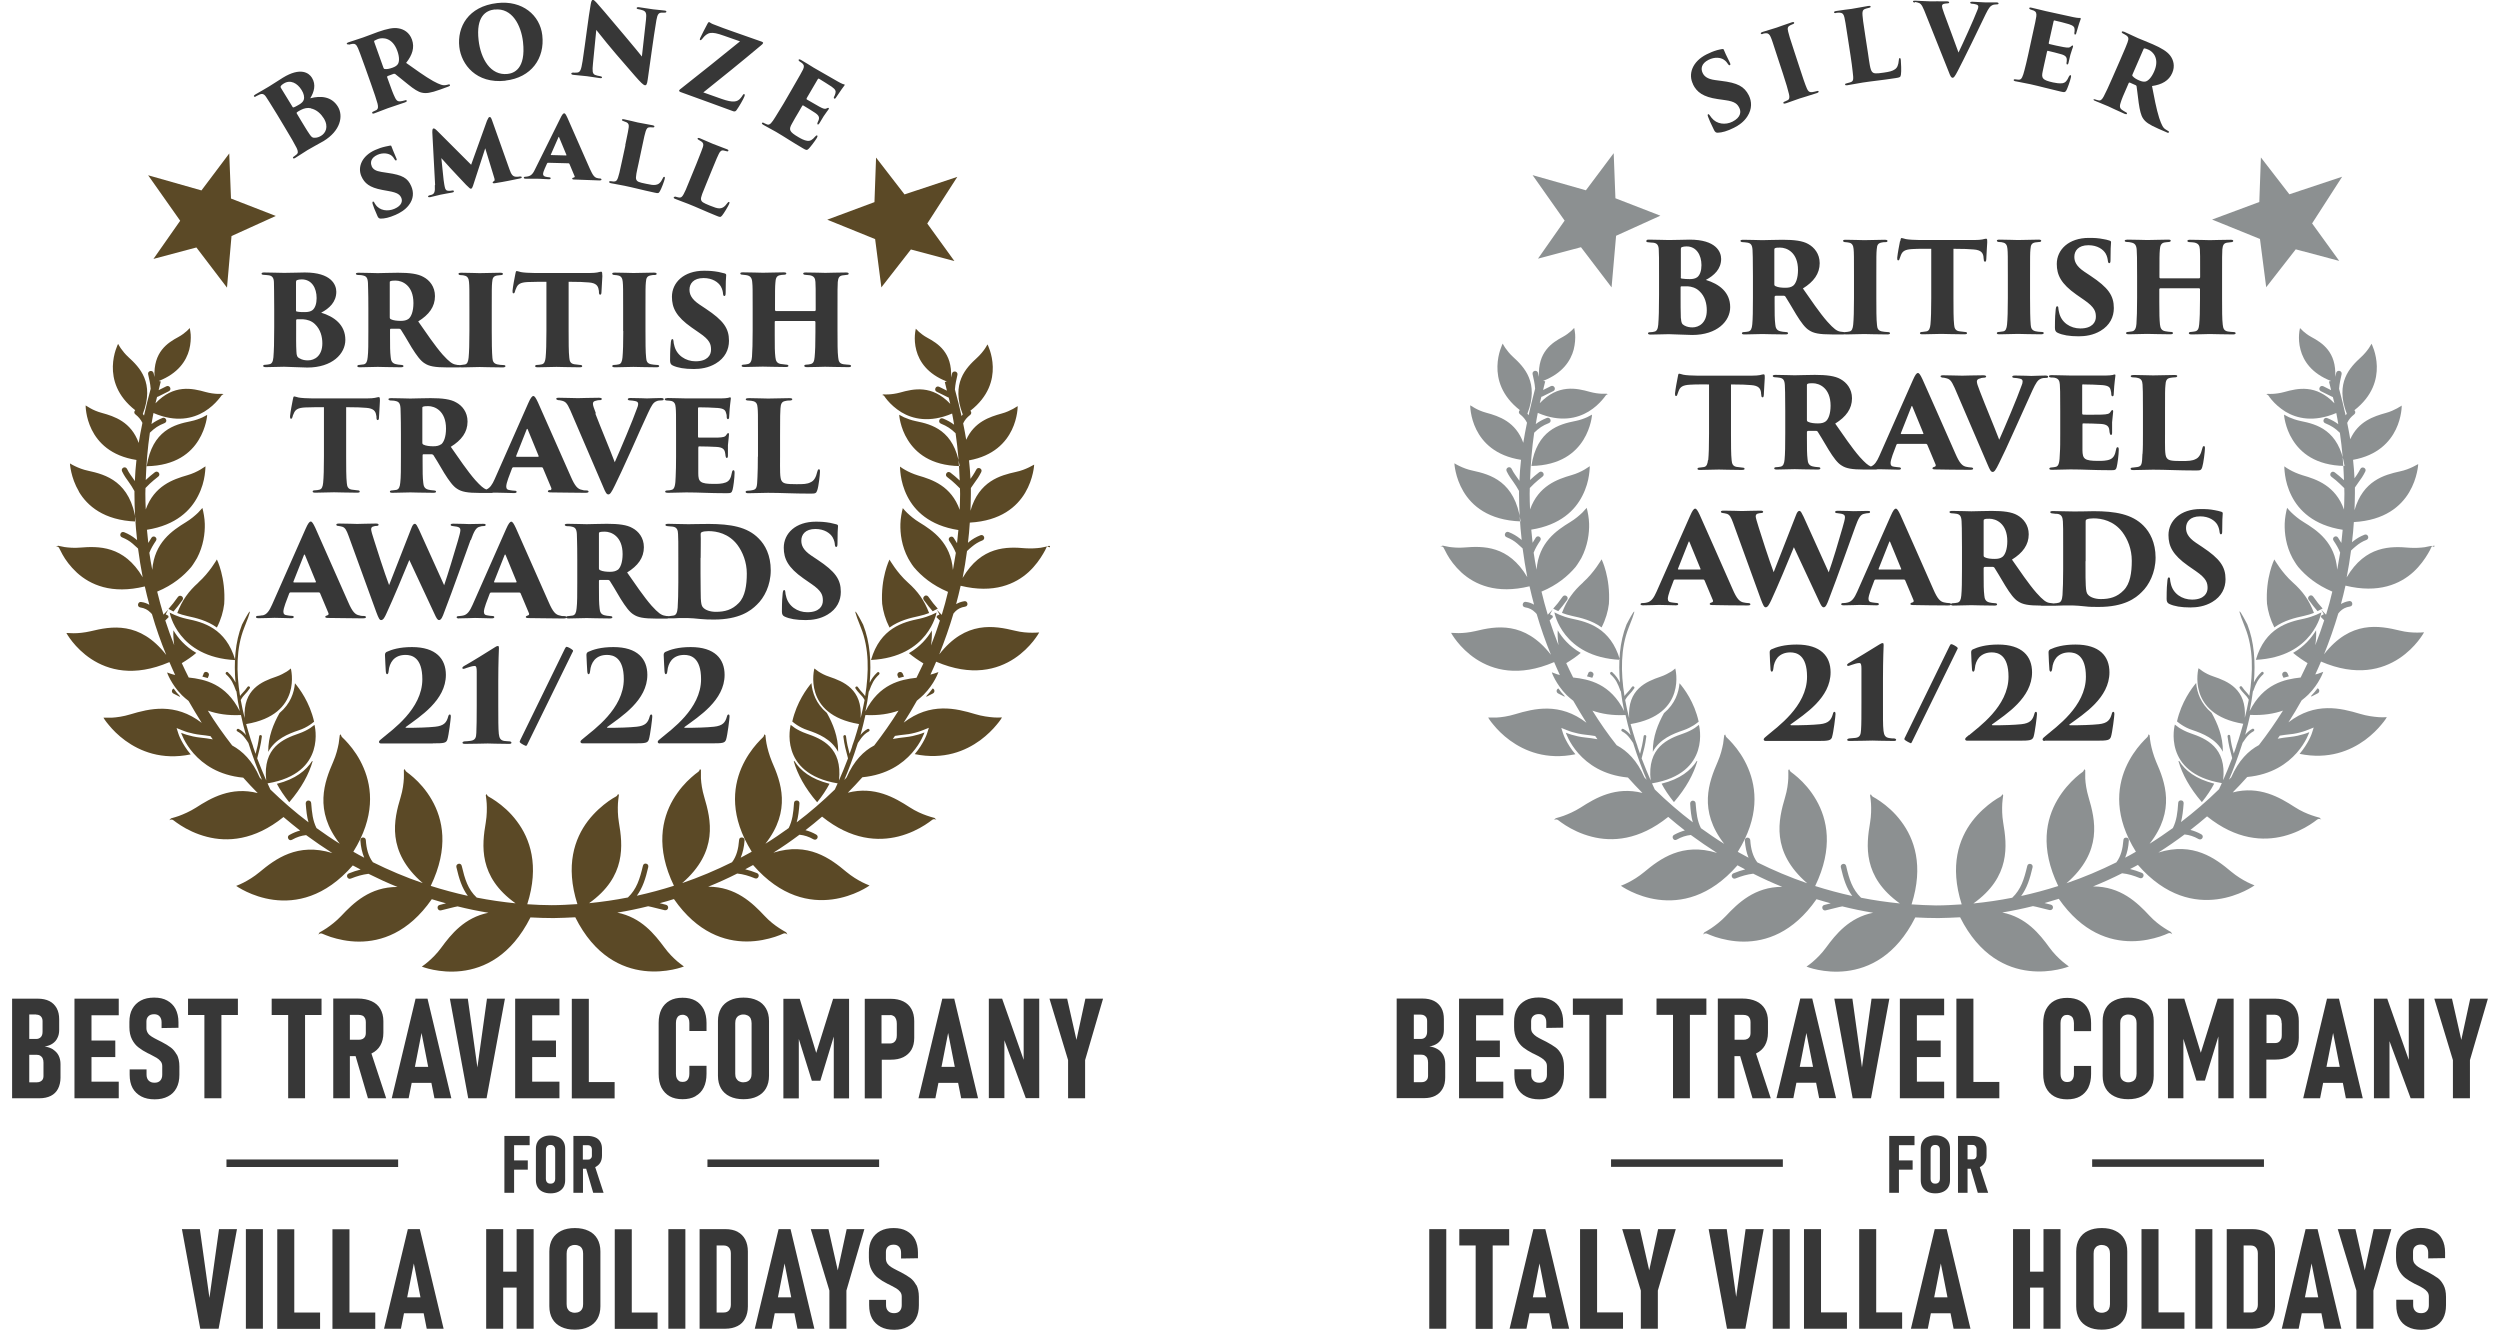
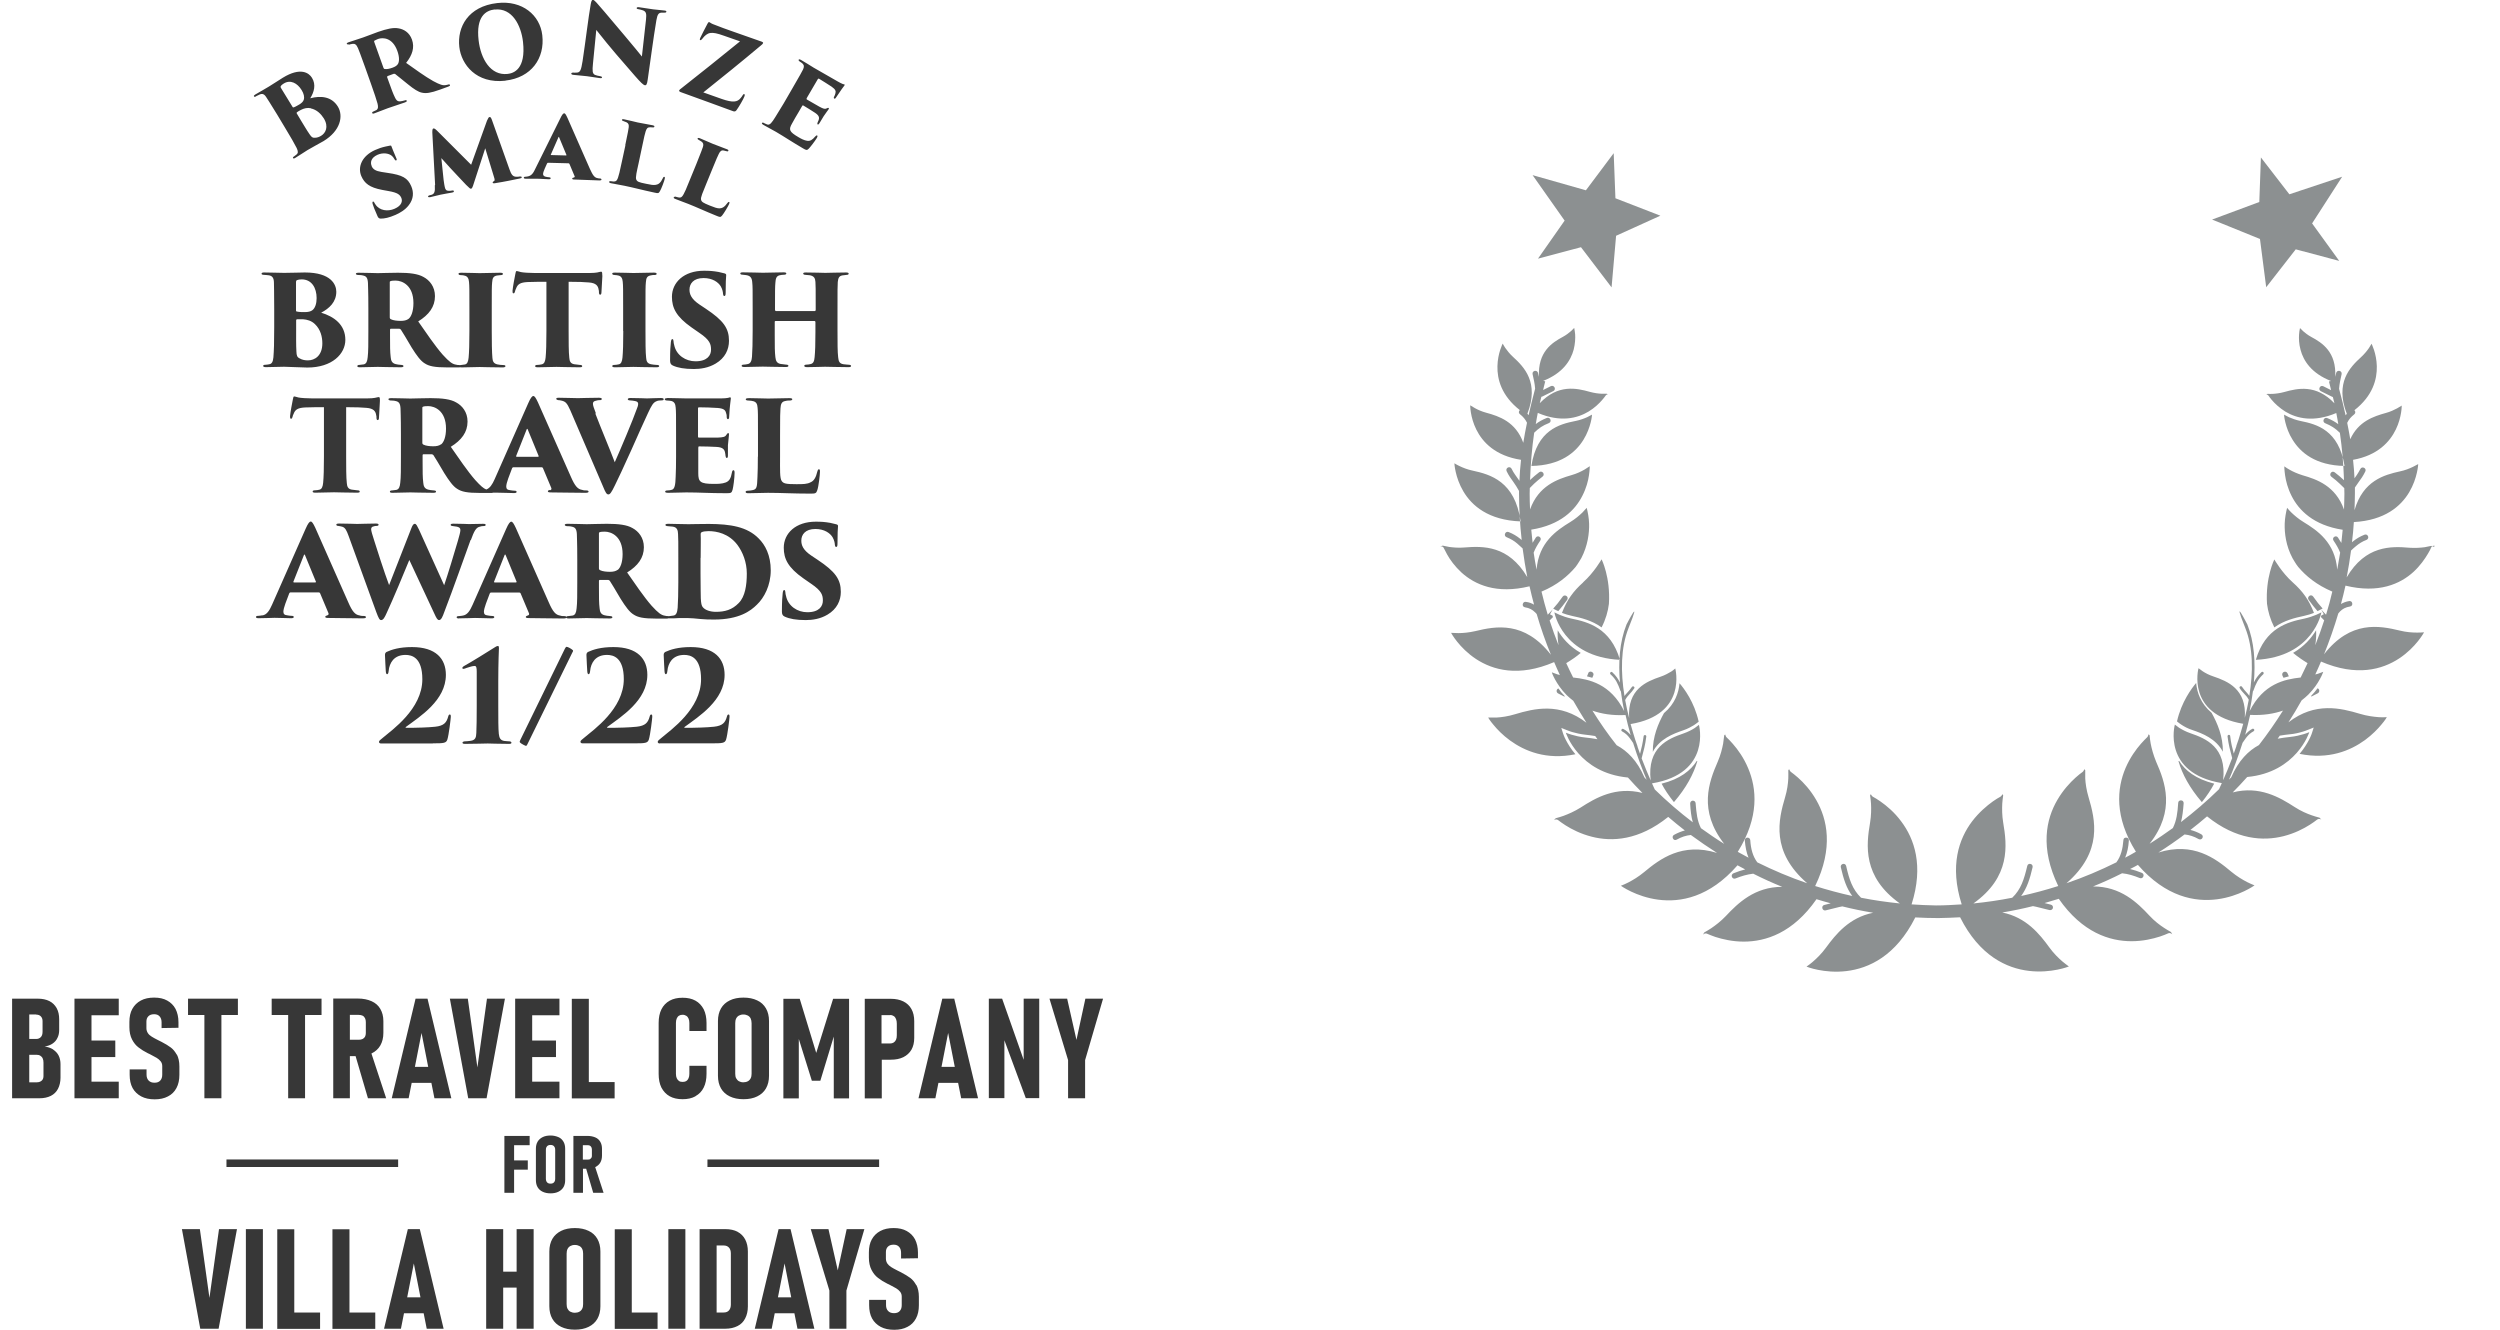
<svg xmlns="http://www.w3.org/2000/svg" width="188" height="100" viewBox="0 0 188 100">
  <g>
-     <path d="M22.18,51.38c.32.38,1.11,1.42,1.44,2.89-.11.09-.25.2-.35.26-.2.13-.47.28-.81.39-.77.26-1.77.65-2.29,1.62-.01-1.15.4-2.12.85-2.92.83-.7,1.1-1.55,1.16-2.24ZM11.54,19.47l3.23-.86,2.3,3.02.34-3.88,3.33-1.51-3.37-1.31-.13-3.39-2.09,2.78-4.01-1.14,2.41,3.42-2.01,2.87ZM14.05,46.54c-.36-.08-.68-.19-.91-.29-.09-.04-.24-.11-.38-.18,0,0,.59,3.35,4.93,3.57-.7-2.41-2.42-2.85-3.64-3.1ZM60.74,54.91c.77.26,1.77.65,2.29,1.63.01-1.15-.4-2.12-.85-2.93-.83-.7-1.1-1.55-1.16-2.24-.32.38-1.11,1.42-1.44,2.89.11.09.25.2.35.26.2.13.47.28.81.39ZM66.34,45.42c.07.56.24,1.16.55,1.77.74-.53,1.56-.72,2.21-.86.29-.06.56-.15.77-.23-.37-.97-.85-1.63-1.59-2.29-.83-.74-1.39-1.73-1.39-1.73,0,0-.68,1.36-.55,3.35ZM70.43,46.06c-.14.07-.28.14-.38.18-.23.1-.56.21-.91.29-1.22.25-2.94.69-3.64,3.1,4.34-.22,4.93-3.57,4.93-3.57ZM15.32,50.65c-.04.08-.07.15-.1.23.13.03.27.07.4.11l.07-.16c.06-.12,0-.23-.1-.28-.1-.05-.22-.03-.28.09ZM67.6,50.55c-.1.05-.15.16-.1.28l.08.16c.13-.04.27-.08.4-.11-.03-.08-.07-.15-.1-.23-.06-.12-.18-.14-.28-.1ZM72.17,35.05c-.43-2.71-2.11-3.14-3.3-3.38-.35-.07-.66-.19-.89-.29-.09-.04-.23-.12-.36-.19,0,0,.01.24.1.59.09.36.25.84.55,1.31.59.95,1.71,1.92,3.9,1.96ZM66.27,21.62l2.23-2.86,3.27.87-2.04-2.82,2.26-3.51-3.97,1.32-2.14-2.77-.12,3.35-3.55,1.32,3.6,1.46.47,3.64ZM78.96,41.06s-.19-.06-.27.11c-.05.12-.13.29-.25.48-.23.39-.58.9-1.09,1.37-.99.9-2.61,1.64-5.11,1.03-.1.46-.22.93-.34,1.38.17-.1.37-.18.62-.22.13-.02.22.07.23.18.02.1-.04.21-.17.23-.33.05-.56.18-.75.37-.04.04-.08.1-.13.15-.31,1.05-.67,2.07-1.07,3.07,2-2.57,4.16-2.15,5.7-1.78.48.12.93.15,1.27.15.15,0,.37,0,.55-.02,0,0-2.4,4.49-7.75,2.2-.14.33-.28.65-.43.97.06-.02.13-.03.19-.05.1-.03.26-.09.41-.14,0,0-.02.06-.06.15-.04.1-.1.23-.19.39-.17.32-.45.75-.87,1.17-.15.15-.32.29-.5.44-.31.56-.64,1.11-.99,1.65,2.01-1.55,3.94-1.07,5.37-.64.52.16,1.03.22,1.4.25.18.01.41.02.62,0,0,0-.04.06-.1.16-.07.1-.17.24-.31.4-.27.33-.69.76-1.23,1.16-1.1.8-2.73,1.49-4.92,1.04.34-.4.57-.79.72-1.08.15-.29.21-.49.21-.49l.13-.41-.4.16c-.15.06-.31.12-.42.15-.26.08-.61.17-.99.2-.23.02-.48.06-.74.1-.05.08-.11.16-.16.23.32-.06.64-.1.92-.13.4-.04.77-.13,1.03-.21.11-.03.28-.09.43-.15,0,0-.96,3.01-4.67,3.37-.35.4-.72.78-1.09,1.16,2.01-.51,3.52.37,4.65,1.1.46.3.93.5,1.28.62.17.06.39.13.59.18l.14.15s-.16-.13-.33,0c-.12.1-.31.23-.54.38-.47.3-1.15.65-1.98.86-1.51.38-3.54.29-5.75-1.49-.41.35-.82.69-1.25,1.02.27.07.53.17.81.33.12.07.13.19.08.28-.05.09-.16.14-.28.08-.37-.21-.69-.31-1.06-.35-.64.48-1.29.93-1.96,1.35,2.61-.82,4.29.44,5.48,1.44.42.35.86.61,1.19.78.16.08.38.18.56.25,0,0-4.55,3.3-8.76-1.54-.19.11-.39.21-.59.32.29.07.57.16.89.29.12.05.15.17.11.27-.04.1-.14.17-.27.12-.47-.19-.86-.31-1.33-.36-.71.36-1.44.69-2.18.99,2.07,0,3.32,1.22,4.24,2.2.37.4.78.71,1.09.91.15.1.35.22.53.32l.1.18s-.13-.16-.32-.08c-.14.07-.36.15-.62.24-.53.17-1.27.35-2.13.35-1.63,0-3.7-.64-5.47-3.19-.35.11-.71.22-1.07.31.15.04.3.08.47.12.13.03.18.14.16.25-.02.1-.12.18-.25.16-.39-.09-.7-.18-1.01-.25-.08-.02-.16-.03-.24-.05-.76.19-1.53.35-2.32.48,1.8.36,2.8,1.62,3.55,2.63.32.44.69.8.97,1.04.14.12.33.26.49.38h0s-5.26,2.12-8.17-3.7c-.54.03-1.09.05-1.64.06h0c-.58,0-1.16-.02-1.73-.05-2.92,5.82-8.17,3.7-8.17,3.7h0c.17-.12.36-.26.49-.38.28-.24.65-.6.97-1.04.74-1.01,1.75-2.27,3.55-2.63-.78-.13-1.56-.29-2.32-.48-.08.02-.16.03-.24.05-.31.07-.61.16-1.01.25-.13.03-.22-.05-.25-.16-.02-.11.02-.22.16-.25.17-.04.32-.08.47-.12-.36-.1-.72-.2-1.07-.31-1.77,2.55-3.83,3.19-5.47,3.19-.85,0-1.6-.18-2.13-.35-.26-.09-.48-.18-.62-.24-.19-.09-.32.08-.32.08l.1-.18c.18-.1.38-.22.53-.32.31-.21.72-.52,1.09-.91.92-.98,2.17-2.2,4.24-2.19-.74-.3-1.46-.63-2.18-.99-.47.06-.85.17-1.33.36-.13.05-.23-.02-.27-.12-.04-.1,0-.22.12-.27.32-.13.6-.22.89-.29-.2-.1-.4-.21-.59-.31-4.22,4.84-8.76,1.54-8.77,1.54.19-.07.4-.17.56-.25.33-.17.77-.43,1.19-.78,1.19-.99,2.86-2.25,5.48-1.44-.67-.43-1.33-.88-1.97-1.35-.36.04-.69.14-1.06.35-.12.07-.23.02-.28-.08-.05-.09-.04-.22.08-.28.29-.16.55-.27.81-.33-.42-.33-.84-.67-1.25-1.02-2.21,1.78-4.24,1.88-5.75,1.49-.83-.21-1.51-.56-1.98-.86-.24-.15-.42-.29-.54-.38-.16-.13-.33,0-.33,0l.14-.15c.2-.05.42-.12.59-.18.35-.13.82-.33,1.28-.62,1.13-.73,2.64-1.61,4.65-1.1-.37-.38-.74-.76-1.09-1.16-3.71-.35-4.67-3.37-4.67-3.37.16.06.32.12.43.15.27.08.63.17,1.03.21.29.03.6.07.92.13-.06-.08-.11-.16-.17-.24-.26-.04-.51-.08-.74-.1-.38-.04-.74-.13-.99-.2-.11-.03-.27-.09-.42-.15l-.4-.16.13.41s.06.2.21.49c.15.29.38.68.72,1.08-2.18.45-3.82-.24-4.92-1.04-.55-.4-.96-.83-1.23-1.16-.14-.16-.24-.3-.31-.4-.07-.1-.1-.15-.1-.16.2,0,.44,0,.62,0,.37-.02.88-.09,1.4-.25,1.43-.43,3.36-.91,5.37.64-.34-.54-.67-1.09-.99-1.65-.18-.14-.36-.29-.5-.43-.42-.42-.69-.85-.87-1.17-.09-.16-.15-.3-.19-.39-.04-.09-.05-.14-.05-.15.15.06.31.11.41.14.05.02.12.03.19.05-.15-.32-.29-.65-.43-.97-5.35,2.3-7.75-2.19-7.75-2.19.19.01.4.02.55.02.34,0,.79-.04,1.27-.15,1.53-.37,3.69-.79,5.69,1.78-.41-1-.77-2.02-1.07-3.06-.04-.05-.08-.1-.13-.14-.19-.19-.42-.32-.75-.37-.13-.02-.19-.13-.17-.23.02-.11.1-.2.23-.18.25.03.45.11.62.21-.12-.46-.24-.92-.34-1.38-2.5.61-4.11-.13-5.1-1.03-.51-.47-.87-.97-1.09-1.37-.11-.2-.19-.37-.25-.48-.07-.17-.27-.11-.27-.11l.19-.07c.17.04.36.08.49.1.3.04.71.08,1.15.04,1.38-.11,3.31-.17,4.72,2.23-.14-.71-.25-1.43-.35-2.16-.14-.13-.28-.26-.41-.37-.22-.19-.47-.34-.79-.47-.13-.05-.16-.17-.12-.27.04-.1.14-.17.27-.12.35.14.61.3.86.5.04.03.08.07.12.1-.13-1.15-.2-2.33-.2-3.51,0-.06,0-.12,0-.18-.14-.26-.28-.47-.42-.67-.09-.12-.17-.24-.26-.37-.09-.13-.17-.28-.25-.44-.06-.12,0-.23.09-.28.09-.05.22-.03.28.09.08.17.17.31.26.44.09.13.17.25.26.37.02.03.05.07.07.11.02-.52.06-1.05.12-1.59-3.87-.6-3.82-4.1-3.82-4.1.12.08.26.16.35.21.21.12.52.26.86.35.95.26,2.21.67,2.78,2.26.08-.49.17-.99.28-1.51-.13-.26-.29-.45-.53-.64-.11-.08-.1-.21-.03-.29,0,0,.02-.02.02-.02-2.77-2.16-1.29-4.99-1.29-4.99.07.13.15.25.2.33.13.19.33.44.58.67.84.77,1.98,1.92,1.08,4.27.03.04.06.08.09.12.14-.64.31-1.31.5-2.01-.03-.41-.1-.68-.19-1.09-.03-.13.05-.22.16-.25.1-.02.22.03.25.16.02.11.05.2.07.29-.1-1.88.98-2.57,1.8-3.01.26-.14.47-.31.62-.44.06-.05.14-.14.23-.23.03.16.06.35.07.48.02.3,0,.71-.11,1.15-.22.83-.83,1.78-2.29,2.35l.15.04c-.06.21-.1.43-.16.65l.58-.29c.12-.06.23,0,.28.09.05.1.03.22-.09.28l-.82.41s-.05.02-.07.02c-.04.16-.08.32-.12.48,1.38-1.45,2.77-1.13,3.77-.85.33.09.64.13.88.14.09,0,.24,0,.39,0,.06.04.08.05.08.05,0,0-.1-.01-.16.08-.06.08-.14.2-.26.33-.23.27-.57.6-1.03.88-.85.51-2.12.83-3.82.1-.06.28-.1.56-.15.83.25-.19.5-.32.83-.46.12-.05.23.02.27.12.04.1.01.22-.12.27-.46.18-.74.37-1.1.72-.17,1.17-.27,2.36-.31,3.56.01-.01.03-.03.04-.04.19-.18.39-.35.65-.55.11-.08.22-.04.29.04.06.08.07.21-.04.29-.25.19-.44.36-.63.53-.11.1-.22.21-.33.33,0,.14-.01.28-.01.42,0,.4.01.79.03,1.19.64-1.78,2.05-2.26,3.12-2.57.39-.11.74-.28.98-.42.1-.06.25-.16.39-.25,0,0,0,.28-.06.68-.06.42-.2.97-.5,1.55-.54,1.07-1.64,2.19-3.84,2.54.03.33.06.66.1.99.07-.12.15-.25.24-.39.07-.11.2-.12.28-.06.09.06.13.17.06.28-.22.33-.37.58-.5.91.06.43.14.86.22,1.28.16-2.05,1.5-2.95,2.53-3.58.38-.23.69-.5.91-.71.09-.09.22-.23.33-.36.08.31.17.77.18,1.19.02.71-.1,1.66-.59,2.59.03-.06-.28.48-.43.66-.57.67-1.36,1.35-2.56,1.85.14.58.3,1.16.47,1.73.1-.1.21-.21.29-.3,0,0,0,0,.08-.09l-.2.37.19.1.03.11c-.08.08-.16.17-.25.25.2.63.43,1.25.67,1.86-.06-.4-.08-.77-.06-1.12.33.56.87,1.21,1.72,1.7-.31.27-.68.52-1.09.77.17.36.34.73.52,1.08,1.21.13,2.81.47,3.84,2.53-.1-.49-.19-.99-.25-1.49-.01-.01-.02-.02-.03-.03-.2-.55-.34-.88-.75-1.25-.05-.04-.04-.11,0-.15.04-.04.1-.05.14,0,.27.25.43.49.57.77-.13-1.53-.03-3.05.49-4.36,0,0,1.21-2.36.16.25-.6,1.51-.6,3.33-.31,5.12.07-.09.13-.17.21-.25.06-.06.11-.12.17-.19.06-.07.12-.15.18-.24.04-.05.09-.06.14-.03.05.03.07.09.03.14-.06.09-.12.17-.18.24-.06.07-.12.13-.17.19-.11.12-.22.24-.32.43,0,0,0,0-.01,0,.08.46.19.92.3,1.37-.14-2.17,1.3-2.75,2.36-3.11.33-.11.61-.27.81-.39.08-.05.2-.14.3-.23,0,0,.93,3.47-3.36,4.18.11.4.23.8.35,1.18.05.15.1.28.15.43,0,0,0,0,0,.01.02.03.03.05.02.08.06.18.13.36.19.54.12-.45.2-.8.27-1.32,0-.06.06-.1.11-.09.06,0,.1.05.09.12-.08.64-.19,1.02-.35,1.63.24.62.47,1.18.68,1.66-.28-2.49,1.3-3.13,2.46-3.53.35-.12.65-.28.85-.41.09-.06.21-.15.32-.24,0,0,.98,3.65-3.53,4.4.08.17.15.32.21.46.91.88,1.86,1.71,2.87,2.47-.12-.42-.17-.87-.21-1.42,0-.13.08-.21.19-.22.11,0,.21.06.22.19.06.75.12,1.32.4,1.88.57.41,1.15.81,1.75,1.18-1.96-2.51-1.15-4.65-.49-6.17.22-.5.34-1,.41-1.37.03-.18.06-.42.08-.62.13-.16.04.02.19.16.12.11.28.27.46.48.37.42.82,1.04,1.15,1.83.64,1.51.86,3.66-.78,6.29.27.16.55.31.82.45-.16-.39-.26-.82-.29-1.3,0-.14.08-.21.19-.22.11,0,.21.06.22.19.04.65.19,1.22.53,1.67,1.21.6,2.46,1.13,3.75,1.57-2.75-2.38-2.17-4.78-1.66-6.47.16-.53.22-1.03.24-1.41.01-.18,0-.42,0-.62.11-.17.04.02.21.14.13.1.31.23.52.42.42.37.94.93,1.37,1.68.83,1.44,1.31,3.59-.08,6.47.91.29,1.85.54,2.79.75-.44-.59-.66-1.29-.86-2.16-.03-.13.05-.22.15-.25.1-.03.22.02.25.15.24,1.01.46,1.76,1.13,2.39.96.19,1.93.33,2.92.43-2.81-2-2.53-4.38-2.24-6.08.09-.54.09-1.05.07-1.43-.01-.18-.04-.42-.07-.62.09-.19.04.01.22.11.14.08.34.19.56.35.46.32,1.05.81,1.56,1.5.98,1.3,1.71,3.32.78,6.24.61.04,1.22.07,1.84.07h0c.65,0,1.29-.04,1.93-.08-.93-2.92-.2-4.94.78-6.24.52-.68,1.1-1.17,1.56-1.5.23-.16.42-.28.56-.35.18-.1.13-.3.22-.11-.03.2-.06.44-.07.62-.02.38-.02.89.07,1.43.29,1.7.57,4.08-2.24,6.08.99-.1,1.96-.24,2.92-.43.66-.63.89-1.38,1.13-2.39.03-.13.14-.18.25-.15.1.02.18.12.15.25-.2.87-.42,1.56-.86,2.16.95-.21,1.88-.46,2.79-.75-1.39-2.87-.9-5.03-.07-6.47.43-.74.95-1.3,1.37-1.67.21-.19.39-.33.52-.42.17-.12.09-.31.21-.14,0,.2,0,.44,0,.62.02.37.09.88.25,1.41.5,1.69,1.09,4.08-1.66,6.47,1.29-.44,2.54-.97,3.75-1.57.34-.45.48-1.01.53-1.67,0-.14.11-.2.22-.19.11,0,.2.09.19.22-.03.48-.13.91-.29,1.3.28-.15.55-.3.83-.45-1.64-2.63-1.42-4.78-.78-6.29.34-.79.79-1.41,1.16-1.83.18-.21.35-.37.46-.48.15-.14.05-.32.19-.16.02.2.04.44.08.62.07.37.2.86.41,1.37.67,1.52,1.48,3.66-.49,6.17.6-.37,1.18-.77,1.75-1.18.28-.57.35-1.13.4-1.88,0-.13.11-.2.22-.19.11,0,.2.09.19.22-.04.55-.09,1-.21,1.42,1.01-.76,1.96-1.59,2.87-2.47.07-.14.14-.3.21-.46-4.51-.75-3.53-4.39-3.53-4.4.11.09.23.18.32.24.21.13.5.29.85.41,1.16.4,2.74,1.04,2.46,3.53.21-.48.45-1.04.68-1.66-.16-.61-.27-.99-.35-1.63,0-.06.03-.11.09-.12.06,0,.11.03.11.09.06.52.15.87.27,1.32.06-.17.13-.35.19-.54,0-.03,0-.05.02-.08,0,0,0,0,0-.01.05-.14.1-.28.15-.43.12-.38.24-.78.35-1.18-4.29-.71-3.36-4.17-3.36-4.18.11.08.22.17.31.23.2.13.47.28.81.39,1.06.36,2.51.94,2.36,3.11.11-.45.22-.91.3-1.37,0,0,0,0-.01,0-.1-.19-.21-.31-.32-.42-.06-.06-.11-.12-.17-.19-.06-.07-.12-.14-.18-.24-.04-.05-.02-.11.03-.14.05-.03.11-.02.14.03.06.09.12.17.18.24.06.07.12.13.17.19.07.08.14.16.2.25.29-1.79.3-3.6-.31-5.12-1.05-2.62.16-.25.16-.25.52,1.31.62,2.83.49,4.36.14-.28.3-.52.57-.77.05-.04.11-.04.14,0,.04.04.04.1,0,.15-.41.38-.55.7-.75,1.25,0,.02-.02.02-.03.03-.06.5-.15,1-.25,1.5,1.03-2.06,2.63-2.4,3.84-2.53.18-.36.35-.72.52-1.08-.41-.25-.78-.51-1.09-.77.86-.5,1.39-1.14,1.72-1.7.02.34,0,.72-.06,1.12.24-.61.47-1.24.67-1.87-.09-.09-.17-.17-.25-.25l.03-.11.19-.1-.2-.36c.08.09.08.09.08.09.09.1.19.2.29.3.18-.57.33-1.15.47-1.73-1.2-.51-1.99-1.18-2.56-1.85-.16-.18-.46-.72-.43-.66-.5-.94-.61-1.88-.59-2.6.01-.41.1-.87.18-1.19.11.13.23.27.33.36.22.21.53.48.91.71,1.03.63,2.37,1.53,2.53,3.58.08-.43.15-.85.22-1.28-.13-.33-.28-.58-.5-.91-.07-.11-.03-.23.06-.28.09-.06.21-.05.28.06.09.14.17.27.25.4.04-.33.07-.66.1-.99-2.2-.34-3.3-1.47-3.84-2.54-.29-.57-.43-1.13-.49-1.55-.06-.41-.06-.68-.06-.68.14.1.29.2.39.25.24.14.59.3.98.42,1.07.31,2.48.79,3.12,2.58.01-.39.03-.79.03-1.19,0-.14-.01-.28-.01-.42-.12-.12-.23-.23-.34-.33-.18-.17-.37-.34-.63-.53-.11-.08-.1-.21-.04-.29.06-.09.18-.12.29-.04.26.2.46.37.65.55.01.01.03.03.05.05-.04-1.2-.14-2.38-.31-3.56-.36-.35-.64-.53-1.1-.72-.13-.05-.16-.17-.12-.27.04-.1.14-.17.27-.12.34.14.59.28.84.47-.05-.28-.09-.56-.15-.84-1.7.72-2.97.41-3.82-.1-.45-.28-.8-.61-1.03-.88-.11-.13-.2-.25-.25-.33-.06-.09-.16-.07-.16-.08,0,0,.02-.02.08-.05.14,0,.29.01.39,0,.23-.01.55-.05.88-.14,1-.28,2.39-.6,3.77.85-.04-.16-.08-.32-.12-.48-.02,0-.04,0-.07-.02l-.83-.41c-.12-.06-.14-.18-.09-.28.05-.1.16-.15.28-.09l.58.29c-.06-.22-.1-.43-.16-.65l.15-.04c-1.46-.57-2.07-1.51-2.29-2.34-.12-.44-.13-.85-.11-1.15,0-.13.04-.32.07-.48.08.09.17.18.23.23.15.13.36.3.62.44.81.44,1.9,1.12,1.8,3,.02-.09.04-.19.07-.29.03-.13.14-.18.25-.16.1.02.19.12.16.25-.09.41-.16.69-.19,1.1.19.7.36,1.36.5,2,.03-.04.05-.08.09-.12-.9-2.35.24-3.5,1.08-4.27.25-.23.45-.48.58-.67.05-.08.13-.2.2-.33,0,0,1.49,2.83-1.29,4.99,0,0,.02.01.02.02.07.08.07.21-.03.29-.24.19-.41.38-.53.64.09.42.16.83.23,1.23.61-1.35,1.77-1.72,2.66-1.97.35-.09.65-.24.86-.35.09-.05.22-.13.35-.21,0,0,.05,3.41-3.66,4.08.05.47.09.93.11,1.39.06-.08.12-.17.18-.26.09-.13.17-.28.26-.44.06-.12.18-.14.28-.09.1.05.15.16.09.28-.08.17-.17.31-.25.44-.09.13-.17.25-.26.37-.09.12-.18.25-.27.39,0,.15,0,.31,0,.46,0,.42-.02.84-.03,1.25.64-2.23,2.24-2.66,3.41-2.92.39-.08.73-.22.98-.34.11-.05.26-.13.4-.21,0,0-.01.26-.1.65-.09.4-.26.93-.58,1.47-.62,1.04-1.82,2.11-4.16,2.24-.03.51-.08,1.02-.14,1.52.03-.02.05-.05.08-.07.25-.2.51-.36.86-.5.13-.05.23.02.27.12.04.1,0,.22-.12.27-.32.12-.56.28-.79.47-.12.1-.25.21-.37.33-.09.68-.2,1.35-.33,2.02,1.41-2.41,3.34-2.35,4.72-2.23.44.03.85,0,1.15-.04.13-.02.32-.06.49-.1l.2.07ZM63.49,58.65c.06-.06.11-.12.17-.18.56-1.28,1.3-2,2.08-2.41.65-.84,1.26-1.71,1.83-2.62-.68.24-1.5.38-2.49.33-.11.48-.22.96-.35,1.42,0,.03-.02.06-.03.09.14-.17.3-.33.54-.46.06-.03.11,0,.14.04.03.05.01.11-.04.14-.26.14-.42.31-.57.5-.08.11-.17.24-.26.37-.35,1.11-.72,2.08-1.02,2.78ZM15.63,53.44c.56.91,1.18,1.78,1.83,2.62.77.42,1.52,1.13,2.07,2.41.06.06.11.12.17.18-.29-.7-.67-1.66-1.02-2.78-.09-.13-.17-.26-.26-.37-.14-.19-.31-.36-.57-.5-.06-.03-.07-.09-.04-.14.03-.05.08-.07.14-.04.25.13.4.29.55.46,0-.03-.02-.06-.03-.09-.13-.45-.25-.93-.35-1.42-1,.05-1.81-.09-2.49-.33ZM69.65,52.35l.03.04c.14-.08.29-.15.47-.24.16-.08.16-.31-.01-.38-.14.19-.3.38-.48.58ZM14.92,43.81c-.74.66-1.22,1.32-1.59,2.29.21.08.48.17.77.23.65.14,1.47.33,2.21.86.31-.6.48-1.2.55-1.77.13-1.99-.55-3.35-.55-3.35,0,0-.56.99-1.39,1.73ZM62.38,58.94c-1.4-.35-2.2-1-2.64-1.71l-.05.02c.28.96.83,2,1.76,3.08.39-.48.69-.94.93-1.39ZM20.82,58.94c.23.44.54.9.93,1.39.93-1.08,1.48-2.12,1.76-3.08l-.04-.02c-.45.7-1.24,1.36-2.64,1.71ZM13.51,52.4l.03-.04c-.19-.19-.35-.39-.48-.58-.17.07-.18.3-.01.38.17.08.33.16.47.24ZM14.33,31.68c-1.19.24-2.87.67-3.3,3.38,2.19-.04,3.32-1.01,3.9-1.96.3-.48.46-.96.55-1.31.09-.35.1-.59.1-.59-.13.07-.27.15-.36.19-.22.1-.54.22-.89.29ZM69.52,44.83c-.09.06-.13.18-.05.29.25.34.45.6.67.85l.11-.06.27-.14c-.24-.26-.45-.53-.71-.9-.08-.11-.2-.11-.29-.05ZM5.93,36.97c.63,1.06,1.87,2.16,4.3,2.25-.42-3.02-2.28-3.53-3.6-3.82-.39-.08-.73-.22-.98-.34-.11-.05-.26-.13-.39-.21,0,0,.01.26.1.65.09.4.26.93.58,1.47ZM13.05,45.98c.22-.25.42-.51.67-.85.08-.11.04-.23-.05-.29-.09-.06-.21-.06-.29.05-.26.37-.47.63-.71.9l.27.14.11.06Z" fill="#5b4926" />
    <path d="M19.27,7.23c.07-.04.17-.08.25-.12.2-.09.35-.05.51.21.13.2.25.38.82,1.31l.57.95c.49.81.7,1.18.89,1.55.12.25.11.39,0,.48-.04.04-.1.08-.18.14-.1.06-.12.1-.09.14.03.04.08.04.17-.02.35-.21.63-.41.91-.58.19-.12.97-.54,1.21-.68,1.27-.77,1.51-1.88,1.08-2.59-.47-.77-1.29-.84-2.08-.63.29-.47.45-1.02.13-1.54-.22-.36-.85-.83-2.2,0-.25.15-.61.4-1.04.66-.31.19-.64.37-1.03.6-.08.05-.12.09-.09.14.02.03.05.05.15,0ZM23.37,8.15c.46.1.77.42.98.75.39.64.13,1.11-.2,1.31-.13.08-.29.15-.48.15-.17.01-.24-.05-.38-.25-.22-.31-.48-.77-.67-1.07l-.31-.52s-.01-.05.01-.07c.06-.05.21-.14.32-.19.21-.11.47-.18.74-.12ZM21.13,6.45c.04-.05.11-.11.21-.17.5-.31,1.02-.03,1.34.49.17.27.23.54.16.74-.04.13-.17.25-.32.34-.09.05-.3.18-.42.22-.04.01-.07.02-.1-.03l-.87-1.42c-.05-.09-.04-.12,0-.15ZM26.21,3.37c.07-.02.18-.06.29-.07.18-.03.3.04.42.32.09.22.15.36.54,1.45l.44,1.24c.24.68.41,1.18.49,1.48.06.25.05.39-.07.48-.07.04-.16.08-.23.11-.08.03-.12.07-.1.12.02.05.06.06.17.02.24-.09.92-.35,1-.38.05-.02.82-.27,1.3-.44.1-.04.14-.07.13-.12-.02-.04-.04-.07-.15-.03-.15.04-.22.06-.33.07-.23.03-.33-.11-.41-.29-.14-.28-.26-.61-.46-1.17l-.13-.36s0-.06.04-.08l.46-.17s.08,0,.1.01c.19.14.46.38.98.79.43.35.77.57,1.04.62.3.07.64.03,1.36-.23l.63-.23c.07-.03.14-.06.12-.12-.02-.04-.07-.06-.14-.03-.06.01-.1.03-.18.04-.21.04-.42-.02-.94-.3-.61-.34-1.39-.91-2.04-1.37.47-.59.65-1.16.44-1.75-.19-.54-.62-.79-1.03-.85-.37-.07-.86.04-1.52.27-.32.11-.99.38-1.13.42-.1.03-.78.26-1.09.36-.11.04-.15.08-.13.12.01.04.07.05.15.03ZM28.16,3.06s.16-.09.27-.13c.37-.13,1.09-.1,1.45.9.17.47.15.82.04.99-.08.12-.21.2-.4.27-.2.07-.42.13-.58.1-.05,0-.08-.03-.1-.08l-.7-1.96c-.02-.06,0-.07.01-.09ZM38.01,6.06c1.95-.22,2.97-1.68,2.77-3.41-.17-1.51-1.5-2.64-3.39-2.42-2.19.25-3.02,1.81-2.85,3.3.15,1.32,1.27,2.78,3.46,2.54ZM37.2.72c1.32-.15,1.99,1.2,2.13,2.43.23,2.05-.7,2.36-1.16,2.41-1.28.14-2.02-1.13-2.18-2.54-.2-1.76.52-2.23,1.21-2.31ZM42.95,5.52s.05-.07.15-.06c.07,0,.16.01.25,0,.29,0,.35-.19.46-.87.23-1.52.44-3.31.61-4.26.04-.22.08-.35.17-.34.06,0,.09.03.27.21.28.3.62.72,2.12,2.49.67.79,1.12,1.35,1.29,1.56l.31-2.78c.04-.42.03-.61-.26-.7-.1-.04-.22-.06-.32-.08-.1-.01-.13-.05-.12-.09,0-.05.08-.07.16-.06.3.04.77.12,1.07.16.16.02.54.05.85.09.11.01.16.04.15.09,0,.04-.05.08-.14.07-.1,0-.13,0-.19,0-.25,0-.34.12-.42.57-.25,1.48-.43,2.96-.65,4.45-.05.38-.11.45-.21.44-.12-.01-.33-.22-.75-.7-.45-.51-1.03-1.18-1.42-1.64-.37-.43-1.02-1.22-1.49-1.82l-.25,2.54c-.05.54-.05.74.15.84.11.05.24.07.39.1.11.02.14.05.14.09,0,.06-.07.07-.19.05-.26-.03-.49-.08-.95-.14-.17-.02-.72-.07-1.01-.1-.1-.01-.16-.04-.15-.09ZM51.08,6.8c.02-.06.08-.1.21-.2,1.36-1.07,2.95-2.34,4.36-3.49l-1.2-.42c-.53-.19-.8-.24-1.03-.21-.23.03-.43.2-.61.44-.06.07-.1.11-.15.1-.05-.02-.04-.06-.01-.15.05-.13.43-.85.56-1.1.05-.09.09-.12.12-.11.06.02.12.09.27.15.66.26,1,.38,1.37.51l2.33.82c.07.03.1.06.08.11-.02.05-.06.09-.16.17-1.45,1.22-2.99,2.46-4.33,3.53l1.38.49c.83.29,1.18.25,1.43-.07.07-.08.11-.14.15-.21.05-.08.08-.1.12-.08.04.02.05.06.01.17-.07.2-.41.78-.57,1-.06.09-.12.16-.26.12-1.18-.42-2.34-.87-3.98-1.45-.07-.03-.12-.07-.1-.12ZM57.48,9.27c.08.04.15.07.21.09.2.08.36-.15.61-.55.16-.25.39-.63.63-1.03l.66-1.14c.61-1.05.68-1.19.79-1.4.1-.2.1-.34-.04-.47-.05-.05-.14-.1-.2-.14-.08-.06-.1-.1-.08-.14.02-.04.07-.04.18.02.37.21.67.41.95.58.14.08,1.72.99,1.83,1.05.13.08.29.15.36.18.05.01.09.02.12.03.03.02.02.05,0,.08-.02.03-.07.09-.2.27-.09.12-.24.34-.45.66-.03.05-.08.08-.12.05-.03-.02-.04-.07-.01-.13.04-.07.07-.14.1-.25.05-.17.02-.3-.28-.51-.2-.14-.76-.48-.95-.6-.04-.02-.06-.01-.09.03l-.83,1.42s-.04.08,0,.11c.18.11.7.41.94.54.32.17.42.2.56.13.07-.04.11-.05.14-.03.04.02.02.06,0,.1-.04.06-.21.28-.37.52-.09.14-.28.46-.32.53-.05.08-.09.11-.13.09-.04-.03-.03-.08-.01-.14.02-.06.04-.1.07-.16.08-.2.06-.36-.25-.57-.17-.12-.7-.44-.9-.56-.03-.02-.06,0-.09.06l-.26.45c-.13.22-.36.6-.49.85-.26.46-.23.61.49,1.03.17.1.42.24.65.27s.38-.06.61-.33c.06-.07.11-.09.14-.07.05.03.02.1-.02.18-.15.25-.5.7-.61.81-.14.14-.19.12-.43-.02-.89-.52-1.35-.84-2.03-1.24-.3-.18-.59-.31-.94-.52-.12-.07-.14-.11-.12-.15.02-.03.07-.05.17.01ZM27.94,12.48c.11.26.32.38.75.45l.45.07c1.13.16,1.52.39,1.78.99.21.47.18.98-.18,1.44-.27.36-.68.59-1,.73-.48.21-.82.28-1.11.28-.13,0-.19-.07-.24-.18-.23-.51-.31-.74-.37-.93-.03-.12,0-.15.02-.17.03-.01.07,0,.1.06.03.05.05.1.09.15.31.48.94.55,1.44.33.55-.24.61-.58.51-.82-.11-.24-.27-.39-.95-.51l-.49-.09c-.95-.18-1.33-.49-1.57-1.04-.29-.69.05-1.52,1.04-1.96.28-.12.47-.19.78-.26.11-.02.22-.05.34-.07.07-.01.09,0,.11.06.09.22.12.33.36.88.05.1.04.15,0,.17-.03.01-.07.02-.13-.08-.04-.07-.11-.19-.24-.29-.22-.16-.63-.23-1.04-.05-.51.23-.55.59-.44.84ZM32.72,13.9l-.21-3.94c0-.22.02-.29.09-.3.07-.01.14.04.32.22l2.51,2.51,1.19-3.31c.09-.2.13-.27.19-.28.08-.02.13.07.19.24l1.31,3.69c.14.4.25.54.48.56.13.01.2,0,.31-.02.1,0,.12.01.13.06.01.05-.02.07-.13.09-.64.13-1.02.22-1.9.36-.11.02-.14-.02-.15-.05s.02-.06.05-.08c.12-.07.13-.09.03-.4l-.64-2.1-.85,2.61c-.11.37-.16.42-.21.43-.07.02-.11-.03-.38-.29-.36-.37-.82-.88-1.22-1.3-.16-.17-.51-.57-.64-.71l.17,1.64c.04.32.07.44.09.54.04.2.12.28.3.28.08,0,.15,0,.24-.02.09-.02.13,0,.14.04.01.05-.01.09-.13.11-.29.06-.66.11-.87.16-.23.05-.53.13-.79.19-.07.01-.13.01-.15-.05,0-.04.02-.06.1-.09.06-.02.12-.03.19-.05.18-.08.25-.2.22-.7ZM39.51,13.29c-.08,0-.12.03-.12.07,0,.04.03.08.13.08.32,0,.76,0,.83,0,.38,0,.6.04.93.04.09,0,.13-.03.13-.08,0-.03-.02-.06-.12-.07-.17-.02-.46-.03-.45-.25,0-.08.05-.23.12-.39l.17-.38s.03-.07.08-.07l1.55.04s.05.02.06.04l.39.93c.04.08-.03.09-.09.11-.05.01-.09.03-.09.07,0,.04.04.07.13.07.4.02,1.17.04,1.93.07.08,0,.14-.02.14-.07,0-.04-.04-.08-.13-.08-.04,0-.09,0-.15-.02-.25-.04-.37-.22-.59-.7-.43-1-1.53-3.45-1.68-3.82-.12-.26-.18-.36-.25-.36-.08,0-.16.09-.32.43l-1.88,3.79c-.2.44-.38.52-.7.55ZM42,10.31s.02-.04.04,0l.56,1.35s0,.03-.04.03l-1.12-.03s-.03,0-.02-.03l.58-1.32ZM47.02,10.91c.22-1.05.23-1.13.26-1.34.02-.18-.01-.29-.16-.37-.06-.03-.14-.06-.23-.09-.07-.02-.13-.05-.12-.1.01-.05.07-.06.2-.03.4.08.71.17.99.23.04,0,.89.17,1.12.21.12.03.14.06.13.1-.01.06-.08.07-.13.06-.07,0-.1-.01-.2-.01-.19,0-.26.1-.33.32-.06.2-.09.3-.31,1.36l-.22,1.04c-.13.6-.25,1.06-.17,1.22.07.15.18.2.73.31.37.08.54.11.74.08.2-.03.37-.16.52-.49.03-.07.06-.12.12-.11.04,0,.05.06.03.14-.03.16-.26.78-.37.95-.09.16-.14.15-.38.1-.99-.21-1.59-.38-2.28-.52-.31-.07-.64-.11-1.01-.19-.1-.02-.15-.05-.14-.11,0-.03.05-.06.14-.04.07,0,.08.01.16.02.27.01.32-.08.47-.66.05-.25.13-.6.21-.95l.24-1.11ZM50.7,14.81s.06-.05.14-.01c.07.02.08.02.15.04.27.06.33-.03.58-.57.1-.24.24-.57.37-.9l.43-1.05c.4-1,.42-1.07.49-1.27.05-.17.04-.29-.09-.39-.05-.04-.13-.08-.21-.13-.07-.04-.12-.07-.1-.12s.08-.05.2,0c.38.15.67.3.93.4.04.01.85.32,1.07.41.11.04.13.08.11.12-.02.06-.09.05-.14.03-.07-.02-.1-.03-.2-.05-.18-.04-.28.05-.38.26-.09.19-.14.28-.55,1.29l-.4.98c-.23.57-.43,1-.38,1.17.04.16.14.23.66.44.35.14.52.2.71.21.2,0,.39-.09.6-.39.04-.06.09-.11.14-.09.04.02.04.06,0,.15-.06.15-.4.72-.53.87-.12.14-.16.12-.39.03-.94-.38-1.5-.65-2.16-.91-.29-.12-.61-.22-.97-.37-.1-.04-.14-.08-.11-.13ZM16.47,92.43h1.35l-1.38,7.49h-1.38l-1.38-7.49h1.35l.72,5.17.72-5.17ZM18.49,92.43h1.28v7.49h-1.28v-7.49ZM22.12,98.7h1.95v1.23h-3.22v-7.49h1.28v6.26ZM26.27,98.7h1.95v1.23h-3.22v-7.49h1.28v6.26ZM30.67,92.43l-1.79,7.49h1.27l.23-1.16h1.48l.23,1.16h1.27l-1.79-7.49h-.9ZM30.62,97.56l.5-2.55.5,2.55h-1.01ZM38.85,92.43h1.28v7.49h-1.28v-3.09h-1.01v3.09h-1.28v-7.49h1.28v3.2h1.01v-3.2ZM44.26,92.56c-.29-.14-.63-.21-1.03-.21s-.75.07-1.03.21-.51.34-.66.6-.23.58-.23.95v4.12c0,.37.08.69.23.95.15.26.37.46.66.6.29.14.63.21,1.03.21s.75-.07,1.03-.21c.29-.14.51-.34.66-.6.15-.26.23-.58.23-.95v-4.12c0-.37-.08-.69-.23-.95-.15-.26-.37-.47-.66-.6ZM43.85,98.07c0,.14-.02.25-.07.35-.05.1-.12.17-.21.22s-.21.08-.34.08-.24-.03-.34-.08-.16-.13-.21-.22c-.05-.1-.07-.21-.07-.35v-3.8c0-.13.02-.25.07-.35.05-.1.12-.17.21-.22s.2-.08.34-.08.24.03.34.08.17.13.21.22c.05.1.07.21.07.35v3.8ZM47.5,98.7h1.95v1.23h-3.22v-7.49h1.28v6.26ZM50.26,92.43h1.28v7.49h-1.28v-7.49ZM55.47,92.63c-.25-.13-.56-.2-.92-.2h-1.94v7.49h1.93c.36,0,.66-.07.92-.2.26-.13.45-.32.58-.58.13-.25.2-.55.2-.9v-4.13c0-.35-.07-.65-.2-.9-.13-.25-.33-.45-.58-.58ZM54.96,98.1c0,.19-.05.34-.14.44-.09.11-.23.16-.4.16h-.53v-5.04h.53c.17,0,.3.05.4.16.09.1.14.25.14.44v3.84ZM58.55,92.43l-1.79,7.49h1.27l.23-1.16h1.48l.23,1.16h1.27l-1.79-7.49h-.9ZM58.5,97.56l.5-2.55.5,2.55h-1.01ZM63.67,92.43h1.33l-1.35,4.62v2.87h-1.28v-2.87l-1.4-4.62h1.33l.7,3.1.67-3.1ZM68.91,96.63c.12.23.19.53.19.9v.62c0,.39-.07.72-.22,1-.15.28-.36.49-.64.63-.28.15-.61.22-1,.22s-.73-.07-1.01-.22c-.28-.15-.5-.36-.65-.63-.15-.28-.22-.61-.22-1v-.4h1.27s0,.39,0,.39c0,.19.05.34.16.45.11.11.25.16.44.16s.33-.05.43-.16c.1-.11.15-.25.15-.44v-.65c0-.14-.04-.26-.12-.36-.08-.1-.18-.19-.3-.26-.12-.07-.29-.16-.5-.27-.01,0-.03-.01-.04-.02-.01,0-.02-.01-.04-.02l-.07-.03c-.28-.14-.52-.29-.71-.44-.2-.15-.36-.35-.49-.6s-.2-.56-.2-.93v-.39c0-.38.07-.71.22-.98.15-.27.36-.48.64-.63s.61-.22,1-.22.71.07.98.22.48.35.63.63c.14.28.22.61.22,1v.42l-1.27.02v-.43c0-.19-.05-.34-.15-.45-.1-.11-.23-.16-.41-.16-.19,0-.33.05-.43.15-.1.1-.15.23-.15.4v.5c0,.14.04.26.11.37.07.1.17.19.28.26.11.07.27.16.47.26.04.02.08.04.12.06.04.02.08.04.12.06,0,0,.01,0,.02.01,0,0,.01,0,.02.01.28.15.52.29.69.42.18.13.32.31.45.54ZM4,78.92c-.18-.11-.39-.19-.64-.22.23-.04.43-.11.59-.22.16-.11.29-.25.37-.43.09-.17.13-.37.13-.6v-.8c0-.33-.06-.6-.19-.84-.13-.23-.31-.41-.55-.53s-.53-.18-.87-.18H.91v7.49h2.05c.33,0,.62-.06.86-.18.24-.12.42-.3.54-.53s.19-.52.19-.84v-1.02c0-.24-.05-.46-.14-.64-.09-.18-.23-.33-.41-.45ZM2.72,76.3c.15,0,.26.04.35.13.08.08.13.2.13.35v.8c0,.18-.04.32-.13.41s-.2.14-.35.14h-.52v-1.84h.53ZM3.27,80.91c0,.15-.04.27-.13.35-.09.08-.21.13-.37.13h-.57v-2.07h.55c.11,0,.2.02.28.07.08.05.14.11.18.2.04.09.06.19.06.32v1ZM8.93,75.1v1.25h-2.05v1.9h1.79v1.24h-1.79v1.85h2.05v1.25h-3.33v-7.49h3.33ZM13.3,79.3c.12.23.19.53.19.9v.62c0,.39-.07.72-.22,1-.15.28-.36.49-.64.63-.28.15-.61.22-1,.22s-.73-.07-1.01-.22c-.28-.15-.5-.36-.65-.63-.15-.28-.22-.61-.22-1v-.4h1.27s0,.39,0,.39c0,.19.05.34.16.45.11.11.25.16.44.16s.33-.05.43-.16.15-.25.15-.44v-.65c0-.14-.04-.26-.12-.36-.08-.1-.18-.19-.3-.26-.12-.07-.29-.16-.5-.27-.01,0-.03-.01-.04-.02s-.03-.01-.04-.02l-.07-.03c-.28-.14-.52-.29-.71-.44-.2-.15-.36-.35-.49-.6s-.2-.56-.2-.93v-.39c0-.38.07-.71.22-.98.15-.27.36-.48.64-.63s.61-.22,1-.22.71.07.98.22.48.35.63.63c.14.28.22.61.22,1v.42l-1.27.02v-.43c0-.19-.05-.34-.15-.45-.1-.11-.23-.16-.41-.16-.19,0-.33.05-.43.15-.1.1-.15.23-.15.4v.5c0,.14.04.26.11.37s.17.19.28.26c.11.07.27.16.47.26.04.02.08.04.12.06s.08.04.12.06c0,0,.01,0,.02.01s.01,0,.02.01c.29.15.52.29.69.42.18.13.32.31.45.54ZM15.38,76.33h-1.24v-1.23h3.75v1.23h-1.24v6.26h-1.28v-6.26ZM21.67,82.59v-6.26h-1.24v-1.23h3.75v1.23h-1.24v6.26h-1.28ZM27.94,79.22c.29-.14.51-.34.66-.6.15-.26.23-.58.23-.95v-.88c0-.36-.08-.66-.23-.92-.15-.26-.37-.45-.66-.58-.29-.13-.63-.2-1.04-.2h-1.84v7.5h1.25v-3.17h.43l.93,3.17h1.37l-1.11-3.37s0,0,.01,0ZM26.31,76.32h.67c.11,0,.21.02.29.06.08.04.14.11.18.19s.06.18.06.29v.83c0,.1-.02.19-.06.27-.04.07-.1.13-.18.17-.08.04-.18.06-.29.06h-.67v-1.88ZM31.25,75.1l-1.79,7.49h1.27l.23-1.16h1.48l.23,1.16h1.27l-1.79-7.49h-.9ZM31.2,80.23l.5-2.55.5,2.55h-1.01ZM36.59,82.59h-1.38l-1.38-7.49h1.35l.72,5.17.72-5.17h1.35l-1.38,7.49ZM40.02,76.35v1.9h1.79v1.24h-1.79v1.85h2.05v1.25h-3.33v-7.49h3.33v1.25h-2.05ZM44.27,81.37h1.95v1.23h-3.22v-7.49h1.28v6.26ZM52.3,82.44c-.27.15-.59.22-.97.22s-.7-.07-.97-.22c-.27-.15-.47-.37-.62-.65-.14-.28-.21-.63-.21-1.03v-3.83c0-.4.07-.75.21-1.03.14-.28.35-.5.62-.65.27-.15.59-.22.97-.22s.7.07.97.22c.27.15.47.37.62.65.14.29.21.63.21,1.03v.6h-1.29v-.6c0-.13-.02-.24-.06-.33s-.09-.16-.17-.21c-.08-.05-.17-.08-.28-.08s-.19.02-.27.07-.13.12-.17.21c-.04.09-.06.2-.06.33v3.83c0,.13.02.24.06.33.04.09.1.16.17.21s.16.07.27.07c.11,0,.2-.02.28-.07s.13-.12.17-.21c.04-.09.06-.2.06-.33v-.6h1.29v.6c0,.4-.07.75-.21,1.03-.14.29-.35.5-.62.65ZM54.22,75.83c-.15.26-.23.58-.23.95v4.12c0,.37.08.69.23.95.15.26.37.46.66.6.29.14.63.21,1.03.21s.75-.07,1.03-.21c.29-.14.51-.34.66-.6.15-.26.23-.58.23-.95v-4.12c0-.37-.08-.69-.23-.95s-.37-.47-.66-.6c-.29-.14-.63-.21-1.03-.21s-.75.07-1.03.21c-.29.14-.51.34-.66.6ZM55.29,76.94c0-.13.02-.25.07-.35s.12-.17.21-.22.2-.08.33-.08.24.03.34.08c.09.05.17.13.21.22s.07.21.07.35v3.8c0,.14-.02.25-.07.35s-.12.17-.21.22c-.09.05-.21.08-.34.08s-.24-.03-.33-.08-.16-.13-.21-.22-.07-.21-.07-.35v-3.8ZM62.7,82.59v-4.64l-1.01,3.32h-.64l-.98-3.14v4.47h-1.16v-7.49h1.23l1.24,4.07,1.27-4.07h1.2v7.49h-1.14ZM66.3,79.69h.68c.37,0,.68-.06.95-.19.26-.13.47-.32.61-.56.14-.25.21-.54.21-.89v-1.26c0-.35-.07-.66-.21-.91-.14-.25-.34-.44-.6-.57s-.58-.2-.95-.2h-1.96v7.49h1.28v-2.91ZM66.94,76.33c.11,0,.2.03.27.08.08.05.13.12.17.22.04.1.06.21.06.35v.88c0,.13-.02.24-.06.33s-.1.16-.18.21-.16.07-.27.07h-.64v-2.13h.64ZM70.86,75.1l-1.79,7.49h1.27l.23-1.16h1.48l.23,1.16h1.27l-1.79-7.49h-.9ZM70.8,80.23l.5-2.55.5,2.55h-1.01ZM76.99,75.1h1.16v7.48h-1.01l-1.61-4.35v4.35h-1.17v-7.48h1l1.62,4.6v-4.6ZM82.95,75.1l-1.35,4.62v2.87h-1.28v-2.87l-1.4-4.62h1.33l.7,3.1.67-3.1h1.33ZM38.66,86.12v1.14h1.03v.7h-1.03v1.74h-.73v-4.28h1.9v.7h-1.17ZM41.99,89.62c.16-.08.29-.19.38-.34s.13-.33.13-.54v-2.35c0-.21-.04-.39-.13-.54s-.21-.27-.38-.34-.36-.12-.59-.12-.43.04-.59.12-.29.19-.38.34-.13.33-.13.54v2.35c0,.21.04.39.13.54s.21.26.38.34.36.12.59.12.43-.04.59-.12ZM41.09,88.84c-.03-.06-.04-.12-.04-.2v-2.17c0-.08.01-.14.04-.2s.07-.1.12-.13.12-.04.19-.04.14.01.19.04.09.07.12.13.04.12.04.2v2.17c0,.08-.01.14-.04.2s-.07.1-.12.13-.12.04-.19.04-.14-.01-.19-.04-.09-.07-.12-.13ZM44.76,87.77c.16-.08.29-.19.38-.34s.13-.33.13-.54v-.5c0-.2-.04-.38-.13-.53s-.21-.26-.38-.33-.36-.11-.59-.11h-1.05v4.28h.72v-1.81h.24l.53,1.81h.78l-.63-1.93s0,0,0,0ZM43.83,86.12h.38c.06,0,.12.01.16.04s.08.06.1.11.04.1.04.17v.48c0,.06-.01.11-.04.15s-.06.07-.1.1-.1.03-.16.03h-.38v-1.07ZM17.03,87.19h12.91v.57h-12.91v-.57ZM53.2,87.19h12.91v.57h-12.91v-.57ZM24.14,23.52c.62-.32,1.15-.81,1.15-1.58,0-.53-.38-1.45-2.37-1.45-.37,0-.92.03-1.55.03-.46,0-.93-.03-1.51-.03-.11,0-.19.02-.19.09,0,.05.03.08.17.09.1,0,.24.02.35.03.27.03.41.18.41.57,0,.3.02.57.02,1.95v1.4c0,1.19-.02,1.74-.06,2.25-.03.35-.13.49-.3.52-.08.02-.16.03-.28.04-.14,0-.19.03-.19.09s.07.09.2.09c.51,0,.95-.03,1.37-.03.28,0,1.4.06,1.75.06,1.88,0,2.86-1.04,2.86-2.08,0-1.14-.84-1.75-1.83-2.05ZM22.26,21.23c0-.13.04-.15.09-.17.08-.03.19-.05.34-.05.75,0,1.12.64,1.12,1.41,0,.41-.11.74-.31.9-.13.11-.35.15-.57.15-.13,0-.44,0-.59-.04-.05,0-.08-.02-.08-.09v-2.1ZM23.15,27.1c-.19,0-.42-.03-.62-.15-.19-.09-.23-.22-.24-.52-.03-.48-.02-1.14-.02-1.59v-.76s.02-.07.06-.07c.09,0,.32,0,.47,0,.29.02.62.11.88.36.43.41.56.96.56,1.45,0,.94-.58,1.28-1.08,1.28ZM26.76,20.58c0,.06.06.09.17.1.08,0,.24,0,.38.04.23.05.34.17.36.56,0,.3.03.49.03,1.95v1.66c0,.92,0,1.58-.05,1.97-.03.32-.1.49-.29.54-.1.02-.23.03-.32.04-.1,0-.17.03-.17.09s.05.09.19.09c.32,0,1.24-.03,1.35-.03.07,0,1.09.03,1.73.03.13,0,.2-.03.2-.08s-.02-.09-.17-.1c-.19-.02-.29-.02-.42-.06-.28-.07-.35-.27-.37-.52-.05-.4-.05-.84-.05-1.58v-.48c0-.06.03-.08.08-.08h.62s.09.03.11.06c.17.25.39.64.82,1.36.37.59.67,1,.97,1.18.33.22.75.31,1.72.31h.85s.07,0,.1-.01c.03,0,.06.01.11.01.32,0,1.31-.03,1.36-.03.08,0,1.09.03,1.74.03.15,0,.2-.05.2-.09,0-.06-.04-.09-.2-.09-.12,0-.29-.02-.42-.05-.28-.07-.34-.24-.36-.48-.04-.4-.05-1.27-.05-2.02v-1.66c0-1.46,0-1.71.03-2.01.02-.34.11-.46.36-.51.12-.02.18-.02.27-.03.09,0,.18-.02.18-.09,0-.06-.05-.09-.21-.09-.34,0-1.45.03-1.54.03-.08,0-1-.03-1.38-.03-.16,0-.21.03-.21.08,0,.07.07.1.18.1.12,0,.22.02.28.04.21.04.31.21.33.47.03.3.03.58.03,2.04v1.66c0,.92-.02,1.6-.06,2-.03.27-.09.48-.29.51-.1.02-.2.03-.29.04-.03,0-.06,0-.08.01-.02,0-.03-.01-.06-.01-.08,0-.13,0-.24-.03-.26-.04-.49-.2-.99-.75-.58-.66-1.26-1.67-1.84-2.5.81-.5,1.26-1.1,1.26-1.9,0-.72-.41-1.2-.86-1.44-.42-.24-1.04-.32-1.92-.32-.43,0-1.34.03-1.52.03-.13,0-1.04-.03-1.44-.03-.14,0-.21.03-.21.08ZM29.31,21.24c0-.08.02-.09.06-.1.07-.03.23-.04.38-.04.49,0,1.34.35,1.34,1.69,0,.63-.17,1.04-.37,1.19-.15.11-.34.15-.59.15s-.55-.03-.73-.12c-.06-.03-.09-.07-.09-.14v-2.62ZM45.3,20.72c0,.13-.06,1.01-.07,1.25,0,.13-.04.19-.09.19-.08,0-.09-.06-.1-.17,0-.1,0-.14-.02-.19-.04-.29-.18-.52-.74-.56-.31-.03-.8-.05-1.52-.05v3.7c0,.74,0,1.61.05,2.01.02.25.08.44.37.49.12.02.24.03.41.05.15,0,.19.04.19.1,0,.06-.05.08-.22.08-.64,0-1.56-.03-1.71-.03-.16,0-1.07.03-1.39.03-.15,0-.22-.02-.22-.09,0-.07.08-.09.19-.09.09,0,.2-.02.3-.04.21-.04.27-.24.3-.52.04-.4.06-1.07.06-1.99v-3.7c-.37,0-.95,0-1.42.02-.53.03-.74.15-.86.48-.05.1-.07.16-.08.22-.02.08-.05.15-.11.15-.08,0-.08-.08-.08-.19.04-.39.14-.9.21-1.25.02-.14.05-.24.1-.24.07,0,.1.03.32.08.17.04.69.07,1.05.07h4.1c.29,0,.46-.02.59-.04.15-.03.23-.06.29-.06.08,0,.09.06.09.29ZM46.86,24.89v-1.66c0-1.46,0-1.74-.03-2.04-.02-.26-.12-.43-.33-.47-.07-.02-.16-.03-.28-.04-.11,0-.18-.04-.18-.1,0-.06.05-.08.21-.08.38,0,1.3.03,1.38.03.08,0,1.2-.03,1.54-.03.16,0,.21.04.21.09,0,.08-.08.09-.18.09-.09,0-.15,0-.27.03-.25.05-.34.17-.36.51-.03.3-.03.55-.03,2.01v1.66c0,.75,0,1.62.05,2.02.02.25.08.42.36.48.12.03.29.04.42.05.16,0,.2.04.2.09,0,.05-.05.09-.2.09-.64,0-1.65-.03-1.74-.03-.05,0-1.04.03-1.36.03-.15,0-.23-.02-.23-.09,0-.07.08-.09.19-.09.09,0,.19-.02.29-.04.2-.03.26-.24.29-.51.04-.4.06-1.08.06-2ZM50.39,27.12c0-.76.03-1.12.06-1.39.02-.17.06-.23.11-.23.07,0,.08.08.09.16,0,.09.02.18.05.29.16.77.87,1.22,1.6,1.22.9,0,1.17-.46,1.17-.87s-.08-.73-.88-1.27l-.59-.41c-1.15-.81-1.47-1.47-1.47-2.3,0-1.08.9-1.96,2.41-1.96.41,0,.69.02,1.09.09.15.03.31.07.46.11.09.03.12.06.12.13-.02.3-.04.49-.04,1.33,0,.17-.03.24-.1.24-.05,0-.08-.03-.1-.18,0-.09-.04-.33-.17-.55-.18-.3-.61-.62-1.29-.62-.77,0-1.06.43-1.06.87,0,.32.11.69.75,1.12l.48.32c1.32.88,1.74,1.46,1.74,2.41,0,.65-.29,1.29-1,1.71-.55.33-1.15.41-1.64.41-.71,0-1.21-.09-1.58-.26-.16-.07-.21-.19-.21-.38ZM62.05,20.52c.09,0,1.17-.03,1.58-.03.14,0,.19.04.19.09,0,.05-.05.09-.14.09-.16.02-.22.02-.33.04-.25.04-.32.2-.35.5-.02.3-.02.55-.02,2.01v1.66c0,.9,0,1.59.05,1.99.03.31.1.47.39.52.13.02.32.03.42.04.11,0,.16.05.16.09,0,.07-.08.09-.19.09-.65,0-1.6-.03-1.77-.03-.15,0-.89.03-1.35.03-.17,0-.21-.05-.21-.1,0-.05.06-.09.18-.09.09,0,.21-.02.29-.04.23-.05.28-.23.31-.53.04-.4.06-.99.06-1.89v-.76s-.03-.06-.06-.06h-2.94s-.06,0-.06.06v.98c0,.9,0,1.28.05,1.69.03.27.11.45.4.5.2.03.29.04.4.05.1,0,.18.03.18.09,0,.05-.05.09-.19.09-.54,0-1.65-.03-1.74-.03-.08,0-1.08.03-1.38.03-.1,0-.21-.02-.21-.08s.04-.1.16-.1c.11,0,.17-.02.29-.04.23-.03.31-.27.33-.56.03-.4.05-1.06.05-1.95v-1.64c0-1.46,0-1.68-.03-1.98-.02-.33-.12-.51-.45-.56-.11-.02-.16-.02-.26-.03-.17,0-.19-.06-.19-.1,0-.07.1-.08.21-.08.55,0,1.27.03,1.49.03.36,0,1.15-.03,1.56-.03.17,0,.2.04.2.09,0,.05-.06.09-.17.09-.11,0-.24.02-.33.04-.26.06-.3.27-.32.55-.03.3-.03.69-.03,1.87v.2s.03.07.06.07h2.94s.06-.02.06-.07v-.2c0-1.46,0-1.62-.02-1.92-.02-.27-.09-.43-.41-.5-.08,0-.22-.02-.33-.03-.13,0-.18-.06-.18-.09,0-.06.05-.09.19-.09.55,0,1.4.03,1.49.03ZM41.33,36.84c-.08.02-.13.06-.13.11s.06.08.21.08c.6,0,1.68.03,2.6.03.18,0,.25-.03.25-.09,0-.06-.06-.09-.18-.09-.08,0-.2,0-.3-.04-.33-.05-.54-.27-.86-1.01-.64-1.43-2.23-5.05-2.47-5.58-.16-.34-.25-.47-.34-.47-.1,0-.21.14-.39.55l-2.52,5.7c-.18.41-.36.68-.63.78-.21-.08-.43-.27-.83-.71-.58-.66-1.26-1.67-1.84-2.5.81-.5,1.26-1.1,1.26-1.9,0-.72-.41-1.2-.86-1.44-.41-.24-1.04-.32-1.92-.32-.43,0-1.34.03-1.52.03-.13,0-1.04-.03-1.44-.03-.14,0-.21.03-.21.08s.06.09.17.1c.08,0,.24,0,.38.04.23.05.34.17.36.56,0,.3.03.49.03,1.95v1.66c0,.92,0,1.58-.05,1.97-.03.32-.1.49-.29.54-.1.02-.23.03-.32.04-.1,0-.17.03-.17.09s.05.09.19.09c.32,0,1.24-.03,1.35-.03.07,0,1.09.03,1.73.03.13,0,.2-.03.2-.08s-.02-.09-.17-.1c-.19-.02-.29-.02-.42-.06-.28-.07-.35-.27-.37-.52-.05-.4-.05-.84-.05-1.58v-.48c0-.06.03-.08.08-.08h.62s.09.03.11.06c.17.25.39.64.82,1.36.37.59.67,1,.97,1.18.33.22.75.31,1.72.31h.85s.1,0,.13-.02c.16,0,.28,0,.32,0,.5,0,.82.03,1.25.03.12,0,.2-.02.2-.09,0-.05-.03-.09-.17-.09-.08,0-.23-.02-.33-.04-.2-.02-.28-.1-.28-.28,0-.11.06-.36.15-.6l.29-.77s.04-.07.08-.07h2.16s.07.02.08.06l.63,1.5c.03.08,0,.15-.11.17ZM33.17,33.41c-.15.11-.34.15-.59.15s-.55-.03-.73-.12c-.06-.03-.09-.07-.09-.14v-2.62c0-.08.02-.08.06-.1.07-.03.23-.04.38-.04.49,0,1.34.35,1.34,1.69,0,.63-.17,1.04-.37,1.19ZM40.46,34.35h-1.61s-.05-.02-.04-.05l.8-2.02s.04-.07.07,0l.83,2.02s0,.05-.05.05ZM23.5,29.96h4.1c.29,0,.46-.02.59-.04.15-.03.23-.06.29-.06.08,0,.09.06.09.29,0,.13-.06,1.01-.07,1.25,0,.13-.04.19-.09.19-.08,0-.09-.06-.1-.17,0-.1,0-.14-.02-.19-.04-.29-.18-.52-.74-.56-.31-.03-.8-.05-1.52-.05v3.7c0,.74,0,1.61.05,2.01.02.25.08.44.37.49.12.02.24.03.41.05.15,0,.19.04.19.1,0,.06-.05.08-.22.08-.64,0-1.56-.03-1.71-.03-.16,0-1.07.03-1.39.03-.15,0-.22-.02-.22-.09,0-.07.08-.09.19-.09.09,0,.2-.02.3-.04.21-.04.27-.24.3-.52.04-.4.06-1.07.06-1.99v-3.7c-.37,0-.95,0-1.42.02-.53.03-.74.15-.86.48-.05.1-.07.16-.08.22-.02.08-.05.15-.11.15-.08,0-.08-.08-.08-.19.04-.39.14-.9.21-1.25.02-.14.05-.24.1-.24.07,0,.1.03.32.08.17.04.69.07,1.05.07ZM44.77,31.1c.44,1.15,1.04,2.56,1.46,3.66.39-.87,1.37-3.18,1.68-4.07.05-.1.08-.23.08-.31,0-.12-.06-.19-.23-.22-.11-.03-.27-.04-.38-.05-.12,0-.17-.04-.17-.09s.05-.09.21-.09c.62,0,1.09.03,1.23.03s.75-.03,1.05-.03c.14,0,.21.03.21.09s-.05.09-.17.09c-.11,0-.26,0-.41.08-.2.09-.33.29-.59.85-.38.81-.72,1.58-1.25,2.77-.6,1.34-1.01,2.2-1.25,2.69-.27.56-.37.68-.49.68-.13,0-.21-.13-.39-.57l-2.47-5.75c-.26-.58-.37-.67-.69-.74-.08-.02-.16-.03-.22-.03-.1-.02-.15-.06-.15-.1,0-.07.08-.08.2-.08.51,0,1.06.03,1.43.03.33,0,.84-.03,1.58-.03.14,0,.22.04.22.09s-.06.09-.14.09c-.11,0-.17,0-.25.03-.25.04-.28.14-.28.24,0,.12.06.31.22.72ZM50.17,29.93c.54,0,.99.03,1.41.03.2,0,2.51,0,2.66,0,.19,0,.42-.02.51-.04.07-.02.11-.04.15-.04.05,0,.06.04.06.08s-.02.14-.05.42c-.03.19-.05.52-.08,1.01,0,.08-.04.13-.09.13-.05,0-.08-.05-.09-.13,0-.1,0-.2-.05-.33-.05-.22-.17-.34-.62-.38-.31-.03-1.13-.05-1.41-.05-.06,0-.08.03-.08.09v2.08c0,.07,0,.11.08.11.26,0,1.03,0,1.37,0,.46-.02.59-.05.69-.22.06-.09.09-.12.13-.12.06,0,.06.06.06.11,0,.09-.05.43-.08.8,0,.22,0,.68,0,.78,0,.12-.03.18-.08.18-.07,0-.08-.07-.1-.15,0-.08-.02-.14-.03-.22-.04-.27-.17-.43-.63-.46-.26-.02-1.04-.04-1.33-.04-.05,0-.06.05-.06.12v.65c0,.32,0,.88,0,1.24,0,.66.14.81,1.19.81.24,0,.61,0,.88-.11s.38-.31.46-.75c.02-.11.06-.17.11-.17.08,0,.09.09.09.21,0,.37-.1,1.09-.15,1.26-.07.25-.13.26-.48.26-1.3,0-2.01-.06-3-.06-.44,0-.84.03-1.36.03-.17,0-.23-.03-.23-.09,0-.05.05-.09.19-.09.11,0,.21-.02.28-.04.26-.04.3-.4.32-.99.02-.38.03-.93.03-1.52v-1.66c0-1.54,0-1.73-.03-2.03-.02-.27-.1-.43-.34-.49-.08-.02-.22-.02-.31-.03-.12,0-.17-.05-.17-.1s.06-.08.21-.08ZM57,34.33v-1.66c0-1.54,0-1.71-.03-2.01-.02-.26-.08-.42-.32-.49-.08-.03-.23-.04-.37-.05-.1,0-.2-.02-.2-.09s.09-.09.28-.09c.54,0,1.03.03,1.4.03.08,0,1.25-.03,1.59-.03.17,0,.23.03.23.08,0,.08-.09.1-.23.1-.09,0-.19,0-.32.04-.25.05-.32.23-.34.56-.02.3-.03.49-.03,2.05v1.58c0,.95-.03,1.63.13,1.83.13.18.31.23,1.09.23.52,0,.82,0,1.09-.15.23-.1.39-.35.49-.79.03-.1.05-.18.12-.18.07,0,.08.05.08.18,0,.22-.1,1.11-.2,1.39-.08.25-.15.26-.53.26-1.3,0-2.18-.06-3.18-.06-.44,0-.95.03-1.47.03-.13,0-.21-.02-.21-.1,0-.06.06-.09.19-.09.11,0,.22-.02.32-.04.34-.06.35-.23.38-.98.02-.38.03-.94.03-1.53ZM19.73,46.27c-.09.02-.19.03-.3.04-.11,0-.18.02-.18.09,0,.06.06.09.19.09.47,0,1.09-.03,1.2-.03.5,0,.82.03,1.25.03.12,0,.2-.02.2-.09,0-.05-.03-.09-.17-.09-.08,0-.23-.02-.33-.04-.2-.02-.28-.1-.28-.28,0-.11.06-.36.15-.6l.29-.77s.04-.07.08-.07h2.16s.07.02.08.06l.63,1.5c.03.08,0,.15-.11.17-.08.02-.13.06-.13.11s.06.08.21.08c.6,0,1.68.03,2.6.03.18,0,.25-.03.25-.09,0-.06-.06-.09-.18-.09-.08,0-.2,0-.3-.04-.33-.05-.54-.27-.86-1.01-.64-1.43-2.23-5.05-2.47-5.58-.16-.34-.25-.47-.34-.47-.1,0-.21.14-.39.55l-2.52,5.7c-.2.45-.39.75-.72.81ZM22.86,41.73s.04-.07.07,0l.83,2.02s0,.05-.05.05h-1.61s-.05-.02-.04-.05l.8-2.02ZM35.39,40.6c-.41,1.12-1.3,3.66-1.99,5.45-.11.31-.22.58-.38.58-.12,0-.2-.14-.35-.47l-1.89-4.05c-.39.96-1.23,2.97-1.7,3.98-.15.34-.26.54-.42.54-.12,0-.19-.14-.36-.59l-2.09-5.75c-.15-.41-.25-.61-.47-.68-.12-.04-.21-.04-.3-.06-.11,0-.15-.05-.15-.1s.07-.08.2-.08c.58,0,1.23.03,1.37.03.23,0,.9-.03,1.41-.03.13,0,.2.03.2.09s-.07.09-.15.09c-.09,0-.13,0-.24.04-.11.02-.17.09-.17.21,0,.12.09.42.23.85.1.34.81,2.54,1.12,3.35l1.67-4.27c.09-.24.17-.34.26-.34.12,0,.18.17.32.44l1.89,4.18c.27-.79.76-2.4,1.03-3.33.11-.39.19-.67.19-.8,0-.2-.08-.27-.57-.32-.08,0-.16-.04-.16-.08,0-.06.02-.1.2-.1.6,0,1.09.03,1.17.03.07,0,.74-.02,1.07-.02.11,0,.19,0,.19.08,0,.06-.04.09-.15.09-.09,0-.16,0-.3.05-.27.06-.42.33-.66,1ZM34.52,46.5c.47,0,1.09-.03,1.2-.03.5,0,.82.03,1.25.03.12,0,.2-.02.2-.09,0-.05-.03-.09-.17-.09-.08,0-.23-.02-.33-.04-.2-.02-.28-.1-.28-.28,0-.11.06-.36.15-.6l.29-.77s.04-.07.08-.07h2.16s.07.02.08.06l.63,1.5c.03.08,0,.15-.11.17-.08.02-.13.06-.13.11s.06.08.21.08c.6,0,1.68.03,2.6.03.18,0,.25-.03.25-.09,0-.06-.06-.09-.18-.09-.08,0-.2,0-.3-.04-.33-.05-.54-.27-.86-1.01-.64-1.43-2.23-5.05-2.47-5.58-.16-.34-.25-.47-.34-.47-.1,0-.21.14-.39.55l-2.52,5.7c-.2.45-.39.75-.72.81-.09.02-.19.03-.3.04-.11,0-.18.02-.18.09,0,.06.06.09.19.09ZM37.95,41.73s.04-.07.07,0l.83,2.02s0,.05-.05.05h-1.61s-.05-.02-.04-.05l.8-2.02ZM50.21,46.5s.05,0,.07,0c.03,0,.06,0,.1,0,.26,0,.39,0,.65-.02.26,0,.49,0,.72,0,.18,0,.57.03.93.07.31.03.63.04,1.01.04,1.9,0,2.76-.65,3.23-1.12.54-.51,1.04-1.44,1.04-2.58s-.42-1.92-.91-2.4c-.86-.88-2.12-1.08-3.74-1.09-.79,0-1.22.02-1.53.02-.42,0-1.28-.03-1.52-.03-.16,0-.22.03-.22.08,0,.05.04.09.18.1.18.02.27.02.35.03.36.04.41.29.42.57.02.3.02.57.02,1.95v1.66c0,.81-.02,1.48-.05,1.93-.03.37-.12.55-.31.58-.1.02-.17.03-.29.04-.03,0-.05,0-.07.01-.02,0-.03-.01-.06-.01-.08,0-.13,0-.24-.03-.26-.04-.49-.2-.99-.75-.58-.66-1.26-1.67-1.84-2.5.81-.5,1.26-1.1,1.26-1.9,0-.72-.41-1.2-.86-1.44-.41-.24-1.04-.32-1.92-.32-.43,0-1.34.03-1.52.03-.13,0-1.04-.03-1.44-.03-.14,0-.21.03-.21.08s.06.09.17.1c.08,0,.24,0,.38.04.23.05.34.17.36.56,0,.3.03.49.03,1.95v1.66c0,.92,0,1.58-.05,1.97-.03.32-.1.49-.29.54-.1.02-.23.03-.32.04-.1,0-.17.03-.17.09s.05.09.19.09c.32,0,1.24-.03,1.35-.03.07,0,1.09.03,1.73.03.13,0,.2-.03.2-.08s-.02-.09-.17-.1c-.19-.02-.29-.02-.42-.06-.28-.07-.35-.27-.37-.52-.05-.4-.05-.84-.05-1.58v-.48c0-.06.03-.08.08-.08h.62s.09.03.11.06c.17.25.39.64.82,1.36.37.59.67,1,.97,1.18.33.22.75.31,1.72.31h.85ZM52.69,41.95c0-.76.02-1.44,0-1.76,0-.08,0-.13.08-.17.08-.05.3-.08.51-.08.62,0,1.52.18,2.17,1.03.4.54.71,1.3.71,2.16s-.12,1.73-.61,2.22c-.5.52-1.06.66-1.72.66-.41,0-.8-.13-.97-.34-.1-.1-.14-.29-.16-.68,0-.18-.02-.83-.02-1.83v-1.21ZM46.45,42.85c-.15.11-.34.15-.59.15s-.55-.03-.73-.12c-.06-.03-.09-.07-.09-.14v-2.62c0-.08.02-.08.06-.1.07-.03.23-.04.38-.04.49,0,1.34.35,1.34,1.69,0,.63-.17,1.04-.37,1.19ZM60.26,40.66c0,.32.11.69.75,1.12l.48.32c1.32.88,1.74,1.46,1.74,2.41,0,.65-.29,1.29-1,1.71-.55.33-1.15.41-1.64.41-.71,0-1.21-.09-1.58-.26-.16-.07-.21-.19-.21-.38,0-.76.03-1.12.06-1.39.02-.17.06-.23.11-.23.07,0,.08.08.09.16,0,.09.02.18.05.29.16.77.87,1.22,1.6,1.22.9,0,1.17-.46,1.17-.87s-.08-.73-.88-1.27l-.59-.41c-1.15-.81-1.47-1.47-1.47-2.3,0-1.09.9-1.96,2.41-1.96.41,0,.69.02,1.09.09.15.03.31.07.46.11.09.03.12.06.12.13-.02.3-.04.49-.04,1.33,0,.17-.03.24-.1.24-.05,0-.08-.03-.1-.18,0-.09-.04-.33-.17-.55-.18-.3-.61-.62-1.29-.62-.77,0-1.06.43-1.06.87ZM43.05,49.05l-3.4,6.94c-.05.08-.06.1-.1.1-.04,0-.36-.16-.44-.25-.05-.05-.03-.1.02-.2l3.35-6.86c.05-.09.08-.14.13-.14.09,0,.36.15.45.24.04.03.05.06,0,.16ZM32.55,55.91h-3.89c-.1,0-.16-.05-.16-.12,0-.09.11-.16.29-.31.68-.58,2.97-2.16,2.97-4.4,0-1.65-.8-1.83-1.26-1.83-.38,0-.71.11-.95.38-.19.22-.3.53-.32.81-.02.21-.07.26-.12.26s-.09-.06-.1-.24c0-.08-.06-.94-.06-1.19,0-.12.02-.17.11-.24.39-.18.97-.37,1.92-.37,1.81,0,2.55.89,2.55,2.09,0,1.91-1.94,3.13-3,3.91-.06.04-.03.07.02.07h.52c.16,0,1.12-.02,1.66-.08.66-.07.85-.32.97-.75.03-.12.07-.17.12-.17.07,0,.08.05.08.18,0,.12-.15,1.38-.26,1.71-.09.26-.26.28-1.09.28ZM35.85,53.07v-2.57c0-.27-.03-.42-.15-.42-.18,0-.39.08-.59.14-.12.05-.22.08-.26.08-.05,0-.08-.02-.08-.07s.04-.09.1-.13c.58-.32,1.8-1.08,2.32-1.41.08-.06.18-.11.25-.11.08,0,.08.07.08.16,0,.08-.05,1.05-.05,2.49v1.85c0,.93,0,1.73.04,2.1.04.3.1.49.42.54.14.02.29.02.38.03.09,0,.15.05.15.1s-.03.09-.18.09c-.71,0-1.52-.03-1.6-.03s-1.11.03-1.72.03c-.14,0-.18-.04-.18-.09,0-.04.03-.08.15-.1.15,0,.28-.02.46-.04.35-.05.42-.24.43-.6.02-.42.03-1.09.03-2.03ZM46.91,51.08c0-1.65-.8-1.83-1.26-1.83-.38,0-.71.11-.95.38-.19.22-.3.53-.32.81-.02.21-.07.26-.12.26s-.09-.06-.1-.24c0-.08-.06-.94-.06-1.19,0-.12.02-.17.11-.24.39-.18.97-.37,1.92-.37,1.81,0,2.55.89,2.55,2.09,0,1.91-1.94,3.13-3,3.91-.06.04-.03.07.02.07h.52c.16,0,1.12-.02,1.66-.08.66-.07.85-.32.97-.75.03-.12.07-.17.12-.17.07,0,.08.05.08.18,0,.12-.15,1.38-.26,1.71-.09.26-.26.28-1.09.28h-3.89c-.1,0-.16-.05-.16-.12,0-.09.11-.16.29-.31.68-.58,2.97-2.16,2.97-4.4ZM49.62,55.91c-.1,0-.16-.05-.16-.12,0-.09.11-.16.29-.31.68-.58,2.97-2.16,2.97-4.4,0-1.65-.8-1.83-1.26-1.83-.38,0-.71.11-.95.38-.19.22-.3.53-.32.81-.02.21-.07.26-.12.26s-.09-.06-.1-.24c0-.08-.06-.94-.06-1.19,0-.12.02-.17.11-.24.39-.18.97-.37,1.92-.37,1.81,0,2.55.89,2.55,2.09,0,1.91-1.94,3.13-3,3.91-.06.04-.03.07.02.07h.52c.16,0,1.12-.02,1.66-.08.66-.07.85-.32.97-.75.03-.12.07-.17.12-.17.07,0,.08.05.08.18,0,.12-.15,1.38-.26,1.71-.09.26-.26.28-1.09.28h-3.89Z" fill="#373737" />
  </g>
  <g>
    <path d="M117.07,45.91l-.27-.14c.24-.26.45-.53.71-.9.08-.11.2-.11.29-.05.09.06.12.18.05.29-.25.34-.45.6-.67.85l-.11-.06ZM125.14,53.61c-.45.81-.86,1.78-.85,2.93.52-.98,1.53-1.36,2.29-1.62.33-.11.61-.27.81-.39.1-.06.23-.17.35-.26-.32-1.47-1.11-2.51-1.44-2.89-.06.69-.33,1.54-1.16,2.24ZM124.95,58.93c.23.44.54.9.93,1.39.93-1.08,1.48-2.12,1.76-3.08l-.04-.02c-.45.71-1.24,1.36-2.64,1.71ZM119.05,43.8c-.74.66-1.22,1.32-1.59,2.29.21.08.48.17.77.23.66.14,1.48.33,2.21.86.31-.6.48-1.2.55-1.77.13-1.99-.55-3.35-.55-3.35,0,0-.56.99-1.39,1.73ZM110.05,36.96c.63,1.06,1.87,2.16,4.3,2.25-.42-3.02-2.28-3.53-3.61-3.82-.39-.08-.73-.22-.98-.34-.11-.05-.26-.13-.39-.21,0,0,.01.26.1.65.09.4.26.93.58,1.47ZM118.46,31.66c-1.19.24-2.88.67-3.3,3.38,2.19-.04,3.32-1.01,3.91-1.96.3-.48.46-.96.55-1.31.09-.35.1-.59.1-.59-.13.07-.27.15-.36.19-.22.1-.54.22-.89.29ZM119.44,50.63c-.04.08-.07.15-.1.23.13.03.27.07.4.11l.07-.16c.06-.12,0-.23-.1-.28-.1-.05-.22-.03-.28.09ZM117.64,52.39l.03-.04c-.19-.19-.35-.39-.48-.58-.17.07-.18.3-.01.38.17.08.33.16.47.24ZM118.18,46.52c-.36-.08-.68-.19-.91-.29-.09-.04-.24-.11-.38-.18,0,0,.59,3.35,4.93,3.57-.7-2.41-2.42-2.85-3.64-3.1ZM115.66,19.45l3.23-.86,2.3,3.02.34-3.88,3.33-1.51-3.38-1.31-.13-3.39-2.09,2.79-4.01-1.14,2.41,3.42-2.01,2.87ZM170.41,21.61l2.23-2.86,3.27.87-2.04-2.82,2.26-3.51-3.97,1.32-2.14-2.77-.12,3.35-3.55,1.32,3.6,1.46.47,3.64ZM173.66,44.82c-.09.06-.13.18-.05.29.25.34.45.6.67.85l.11-.06.27-.14c-.24-.26-.45-.53-.71-.9-.08-.11-.2-.11-.29-.05ZM164.87,54.9c.77.26,1.77.65,2.29,1.63.01-1.15-.4-2.12-.85-2.93-.83-.7-1.1-1.55-1.16-2.24-.32.38-1.11,1.42-1.44,2.89.11.09.25.2.35.26.2.13.47.28.81.39ZM166.51,58.93c-1.4-.35-2.2-1-2.64-1.71l-.05.02c.28.96.83,2,1.76,3.08.39-.48.69-.94.93-1.39ZM170.48,45.41c.07.56.24,1.16.55,1.77.74-.53,1.56-.72,2.21-.86.29-.06.56-.15.77-.23-.37-.97-.85-1.63-1.59-2.29-.83-.74-1.39-1.73-1.39-1.73,0,0-.68,1.36-.55,3.35ZM183.1,41.05s-.19-.06-.27.11c-.05.12-.13.29-.25.48-.23.39-.58.9-1.09,1.37-.99.9-2.61,1.64-5.11,1.03-.1.46-.22.93-.34,1.38.18-.1.37-.18.62-.22.13-.02.22.07.23.18.02.1-.04.21-.17.23-.33.05-.56.18-.75.37-.04.04-.08.1-.13.15-.31,1.05-.67,2.07-1.07,3.07,2-2.57,4.16-2.15,5.7-1.78.48.12.93.15,1.27.15.15,0,.37,0,.55-.02,0,0-2.4,4.5-7.75,2.2-.14.33-.28.65-.43.97.06-.02.13-.03.19-.05.1-.03.26-.09.41-.15,0,0-.02.06-.06.15-.04.1-.1.23-.19.39-.17.32-.45.75-.87,1.17-.15.15-.32.29-.51.44-.31.56-.64,1.11-.99,1.65,2.01-1.56,3.94-1.07,5.38-.64.52.16,1.03.22,1.4.25.18.01.41.02.62,0,0,0-.04.06-.1.16-.07.1-.17.24-.31.4-.27.33-.69.76-1.23,1.16-1.1.8-2.74,1.49-4.92,1.04.34-.4.57-.79.72-1.08.15-.29.21-.49.21-.49l.13-.41-.4.16c-.15.06-.31.12-.42.15-.26.08-.61.17-.99.2-.23.02-.48.06-.74.1-.05.08-.11.16-.16.23.32-.06.64-.1.92-.13.4-.04.77-.13,1.03-.21.11-.03.28-.09.43-.15,0,0-.96,3.02-4.67,3.37-.35.4-.72.78-1.09,1.16,2.01-.52,3.53.37,4.66,1.1.46.3.93.5,1.28.62.17.06.39.13.59.18l.14.15s-.16-.13-.33,0c-.12.1-.31.23-.54.38-.47.3-1.15.65-1.98.86-1.51.38-3.54.29-5.75-1.49-.41.35-.82.69-1.25,1.02.27.07.53.17.82.33.12.07.13.19.08.28-.05.09-.16.14-.28.08-.37-.21-.7-.31-1.06-.35-.64.48-1.29.93-1.97,1.36,2.62-.82,4.29.44,5.48,1.44.42.35.86.61,1.19.78.16.08.38.18.56.25,0,0-4.55,3.3-8.77-1.54-.19.11-.39.21-.59.31.29.07.57.16.89.29.12.05.15.17.11.27-.04.1-.14.17-.27.12-.47-.19-.86-.31-1.33-.36-.71.36-1.44.69-2.18.99,2.07,0,3.32,1.21,4.24,2.2.37.4.78.71,1.09.91.15.1.35.22.53.32l.1.18s-.13-.16-.32-.08c-.14.07-.36.15-.62.24-.53.17-1.27.35-2.13.35-1.63,0-3.7-.64-5.47-3.19-.35.11-.71.22-1.07.32.15.04.3.08.47.12.13.03.18.14.16.25-.02.1-.12.18-.25.16-.39-.09-.7-.18-1.01-.25-.08-.02-.16-.03-.24-.05-.76.19-1.53.35-2.31.48,1.8.36,2.81,1.62,3.55,2.64.32.44.69.8.97,1.04.14.12.33.26.49.38h0s-5.26,2.12-8.18-3.7c-.54.03-1.09.05-1.64.06h0c-.58,0-1.16-.02-1.73-.05-2.92,5.82-8.18,3.71-8.18,3.7h0c.17-.12.36-.26.49-.38.28-.24.65-.6.97-1.04.74-1.01,1.75-2.27,3.55-2.63-.78-.13-1.56-.29-2.32-.48-.08.02-.16.03-.24.05-.31.07-.61.16-1.01.25-.13.03-.22-.05-.25-.16-.02-.11.02-.22.16-.25.17-.04.32-.08.47-.12-.36-.1-.72-.2-1.07-.31-1.77,2.55-3.83,3.19-5.47,3.19-.85,0-1.6-.18-2.13-.35-.26-.09-.48-.18-.62-.24-.19-.09-.32.08-.32.08l.1-.18c.18-.1.38-.22.53-.32.31-.21.72-.52,1.09-.91.92-.98,2.17-2.2,4.24-2.2-.74-.3-1.47-.63-2.18-.99-.47.06-.85.17-1.33.36-.13.05-.23-.02-.27-.12-.04-.1,0-.22.12-.27.32-.13.6-.22.88-.29-.2-.1-.39-.2-.58-.31-4.22,4.84-8.77,1.54-8.77,1.54.19-.07.4-.17.56-.25.33-.17.77-.43,1.19-.78,1.19-.99,2.86-2.25,5.48-1.44-.67-.43-1.33-.88-1.97-1.35-.36.04-.69.14-1.06.35-.12.07-.23.02-.28-.08-.05-.09-.04-.22.08-.28.29-.16.55-.26.81-.33-.43-.33-.84-.67-1.25-1.02-2.21,1.78-4.24,1.88-5.75,1.49-.83-.21-1.51-.56-1.98-.86-.24-.15-.42-.29-.54-.38-.16-.13-.33,0-.33,0l.14-.15c.2-.05.42-.12.59-.18.35-.13.82-.33,1.28-.62,1.13-.73,2.64-1.61,4.65-1.1-.37-.38-.74-.76-1.09-1.16-3.71-.35-4.67-3.37-4.67-3.37.16.06.32.12.43.15.27.08.63.17,1.03.21.29.03.6.07.92.13-.06-.08-.11-.16-.17-.24-.26-.04-.51-.08-.74-.1-.38-.04-.74-.13-.99-.2-.11-.03-.27-.09-.42-.15l-.4-.16.13.41s.06.2.21.49c.15.29.38.68.72,1.08-2.18.45-3.82-.24-4.92-1.04-.55-.4-.96-.83-1.23-1.16-.14-.16-.24-.3-.31-.4-.07-.1-.1-.15-.1-.16.2,0,.44,0,.62,0,.37-.02.88-.09,1.4-.25,1.43-.43,3.37-.91,5.37.64-.34-.54-.67-1.09-.99-1.65-.18-.14-.36-.29-.5-.43-.42-.42-.69-.85-.87-1.17-.09-.16-.15-.3-.19-.39-.04-.09-.05-.14-.05-.15.15.06.31.11.41.15.05.02.12.03.19.05-.15-.32-.29-.65-.43-.97-5.35,2.3-7.75-2.2-7.75-2.2.19.01.4.02.55.02.34,0,.79-.04,1.27-.15,1.53-.37,3.69-.79,5.69,1.78-.41-1-.77-2.02-1.07-3.06-.04-.05-.08-.1-.13-.14-.19-.19-.42-.32-.75-.37-.13-.02-.19-.13-.17-.23.02-.11.1-.2.23-.18.25.03.45.11.62.21-.12-.46-.24-.92-.34-1.38-2.5.61-4.11-.13-5.11-1.03-.51-.47-.87-.97-1.09-1.37-.11-.2-.19-.37-.25-.48-.07-.17-.27-.11-.27-.11l.19-.07c.17.04.36.08.49.1.3.04.71.08,1.15.04,1.38-.11,3.31-.17,4.72,2.23-.14-.71-.25-1.43-.35-2.16-.14-.13-.28-.26-.41-.37-.22-.19-.47-.34-.79-.47-.13-.05-.16-.17-.12-.27.04-.1.14-.17.27-.12.35.14.61.3.86.5.04.03.08.07.12.1-.13-1.16-.2-2.33-.2-3.51,0-.06,0-.12,0-.18-.14-.26-.28-.47-.42-.67-.09-.12-.17-.24-.26-.37-.09-.13-.17-.28-.25-.44-.06-.12,0-.23.09-.28.09-.05.22-.03.28.09.08.17.17.31.26.44.09.13.17.25.26.37.02.03.05.07.07.1.02-.52.06-1.04.12-1.58-3.87-.6-3.82-4.1-3.82-4.1.12.08.26.16.35.21.21.12.52.26.86.35.95.26,2.21.67,2.78,2.26.08-.49.17-.99.28-1.51-.13-.26-.29-.45-.53-.64-.11-.08-.1-.21-.03-.29,0,0,.02-.02.02-.02-2.77-2.16-1.29-4.99-1.29-5,.07.13.15.25.2.33.13.19.33.44.58.67.84.77,1.98,1.93,1.08,4.27.03.03.06.07.09.11.14-.64.31-1.3.49-1.99-.03-.41-.1-.68-.19-1.09-.03-.13.05-.22.16-.25.1-.02.22.03.25.16.02.11.05.2.07.29-.1-1.88.98-2.57,1.8-3.01.26-.14.47-.31.62-.44.06-.05.14-.14.23-.23.03.16.06.35.07.48.02.3,0,.71-.11,1.15-.22.83-.83,1.78-2.29,2.35l.15.04c-.06.21-.1.43-.16.65l.58-.29c.12-.06.23,0,.28.09.05.1.03.22-.09.28l-.83.41s-.05.02-.07.02c-.04.16-.08.32-.12.48,1.38-1.45,2.77-1.13,3.77-.85.33.09.64.13.88.14.09,0,.24,0,.39,0,.06.04.08.05.08.05,0,0-.1-.01-.16.08-.06.08-.14.2-.26.33-.23.27-.57.6-1.03.88-.85.51-2.12.83-3.82.1-.06.28-.1.56-.15.84.25-.19.5-.33.83-.46.12-.05.23.02.27.12.04.1.01.22-.12.27-.46.18-.74.37-1.1.72-.17,1.17-.27,2.36-.31,3.56.01-.01.03-.03.04-.04.19-.18.39-.35.65-.55.11-.08.22-.04.29.04.06.08.07.21-.04.29-.25.19-.44.36-.63.53-.11.1-.22.21-.33.33,0,.14-.01.28-.01.42,0,.4.01.79.03,1.19.64-1.78,2.05-2.27,3.12-2.58.39-.11.74-.28.98-.42.1-.06.25-.16.39-.25,0,0,0,.28-.06.68-.06.42-.2.97-.5,1.55-.54,1.07-1.64,2.19-3.84,2.54.03.33.06.66.1.99.07-.12.15-.25.24-.39.07-.11.2-.12.28-.06.09.06.13.17.06.28-.22.33-.37.58-.5.91.06.43.14.86.22,1.28.16-2.05,1.5-2.95,2.53-3.58.38-.23.69-.5.91-.71.09-.09.22-.23.33-.36.08.31.17.77.18,1.19.02.71-.1,1.66-.59,2.6.03-.06-.28.48-.43.66-.57.67-1.36,1.35-2.56,1.85.14.59.3,1.17.47,1.74.1-.11.2-.21.29-.31,0,0,0,0,.08-.09l-.2.37.19.1.03.11c-.08.08-.16.17-.25.25.2.63.43,1.25.67,1.86-.06-.4-.08-.77-.06-1.12.33.56.87,1.21,1.73,1.7-.31.27-.68.52-1.09.77.17.36.34.73.52,1.08,1.21.13,2.81.47,3.84,2.53-.1-.49-.19-.99-.25-1.49-.01-.01-.02-.02-.03-.03-.2-.55-.34-.88-.75-1.25-.05-.04-.04-.11,0-.15.04-.04.1-.05.14,0,.27.25.43.49.57.77-.13-1.53-.03-3.05.49-4.36,0,0,1.21-2.36.16.25-.6,1.51-.6,3.33-.31,5.12.07-.09.13-.17.21-.25.06-.06.11-.12.17-.19.06-.07.12-.15.18-.24.04-.05.09-.06.14-.03.05.03.07.09.03.14-.06.09-.12.17-.18.24-.06.07-.12.13-.17.19-.11.12-.22.24-.32.43,0,0,0,0-.01,0,.08.46.19.92.3,1.37-.14-2.17,1.3-2.75,2.36-3.11.33-.11.61-.27.81-.39.08-.05.2-.14.3-.23,0,0,.93,3.47-3.36,4.18.11.4.23.8.35,1.18.05.15.1.28.15.43,0,0,0,0,0,.01.02.03.03.05.02.08.06.18.13.36.19.54.12-.45.2-.8.27-1.32,0-.06.06-.1.11-.09.06,0,.1.05.09.12-.08.64-.19,1.02-.35,1.63.24.62.47,1.18.68,1.66-.28-2.49,1.3-3.13,2.46-3.53.35-.12.65-.28.85-.41.09-.06.21-.15.32-.24,0,0,.98,3.65-3.53,4.4.07.17.14.32.21.46.9.88,1.86,1.71,2.86,2.47-.12-.42-.17-.87-.2-1.41,0-.13.09-.21.19-.22.11,0,.21.06.22.19.06.75.12,1.32.4,1.88.57.41,1.15.81,1.75,1.18-1.96-2.51-1.15-4.65-.49-6.17.22-.5.34-1,.41-1.37.03-.18.06-.42.08-.62.13-.16.04.02.19.16.12.11.28.27.46.48.37.42.82,1.04,1.15,1.83.64,1.51.86,3.66-.78,6.29.27.15.54.3.81.44-.16-.38-.24-.82-.28-1.29,0-.14.08-.21.19-.22.11,0,.21.06.22.19.04.65.19,1.22.53,1.67,1.21.6,2.46,1.13,3.75,1.57-2.75-2.38-2.16-4.78-1.66-6.47.16-.53.22-1.03.24-1.41.01-.18,0-.42,0-.62.11-.17.04.02.21.14.13.1.31.23.52.42.42.37.94.93,1.37,1.68.83,1.44,1.31,3.59-.08,6.47.91.29,1.85.54,2.79.75-.44-.59-.66-1.29-.86-2.16-.03-.13.05-.22.15-.25.1-.03.22.02.25.15.23,1,.46,1.75,1.12,2.39.96.19,1.93.33,2.92.43-2.81-2-2.53-4.38-2.24-6.08.09-.54.09-1.05.07-1.43-.01-.18-.04-.42-.07-.62.09-.19.04.01.22.11.14.08.34.19.56.35.46.32,1.05.81,1.56,1.5.98,1.3,1.71,3.32.78,6.24.61.04,1.22.07,1.84.08h0c.65,0,1.29-.04,1.93-.08-.93-2.92-.2-4.94.78-6.24.52-.68,1.1-1.17,1.56-1.5.23-.16.42-.28.56-.35.18-.1.13-.3.22-.11-.03.2-.06.44-.07.62-.02.38-.02.89.07,1.43.29,1.7.57,4.08-2.24,6.08.99-.1,1.96-.24,2.92-.43.66-.63.89-1.38,1.13-2.39.03-.13.14-.18.25-.15.1.02.18.12.15.25-.2.87-.42,1.56-.86,2.16.95-.21,1.88-.46,2.79-.75-1.39-2.88-.91-5.03-.07-6.47.43-.74.95-1.3,1.37-1.68.21-.19.39-.33.52-.42.17-.12.09-.31.21-.14,0,.2,0,.44,0,.62.02.37.09.88.25,1.41.5,1.69,1.09,4.08-1.66,6.47,1.29-.44,2.54-.97,3.75-1.57.34-.45.48-1.02.53-1.67,0-.14.11-.2.22-.19.11,0,.2.09.19.22-.03.48-.12.91-.28,1.29.27-.14.54-.29.81-.45-1.64-2.63-1.42-4.78-.78-6.29.34-.79.79-1.41,1.16-1.83.18-.21.35-.37.46-.48.15-.14.05-.32.19-.16.02.2.04.44.08.62.07.37.2.86.41,1.37.67,1.52,1.48,3.66-.49,6.17.6-.37,1.18-.77,1.75-1.18.28-.57.35-1.13.4-1.89,0-.13.11-.2.22-.19.11,0,.2.09.19.22-.04.54-.09.99-.2,1.41,1-.76,1.96-1.59,2.86-2.47.07-.14.14-.29.21-.46-4.51-.75-3.54-4.39-3.53-4.4.11.09.23.18.32.24.21.13.5.29.85.41,1.16.4,2.74,1.04,2.46,3.53.21-.48.45-1.04.68-1.66-.16-.61-.27-.99-.35-1.63,0-.06.03-.11.09-.12.06,0,.11.03.11.09.06.52.15.87.27,1.32.06-.17.13-.35.19-.54,0-.03,0-.05.02-.08,0,0,0,0,0-.01.05-.14.1-.28.15-.43.12-.38.24-.78.35-1.18-4.29-.71-3.37-4.17-3.36-4.18.11.08.22.17.31.23.2.13.47.28.81.39,1.06.36,2.51.94,2.36,3.11.11-.45.22-.91.3-1.37,0,0,0,0-.01,0-.1-.19-.21-.31-.32-.42-.06-.06-.11-.12-.17-.19-.06-.07-.12-.14-.18-.24-.04-.05-.02-.11.03-.14.05-.03.11-.02.14.03.06.09.12.17.18.24.06.07.12.13.17.19.07.08.14.16.2.25.29-1.79.3-3.6-.31-5.12-1.05-2.62.16-.25.16-.25.52,1.31.62,2.83.49,4.36.14-.28.3-.52.57-.77.05-.04.11-.04.14,0,.04.04.04.1,0,.15-.41.38-.55.7-.75,1.25,0,.02-.02.02-.03.03-.06.5-.15,1-.25,1.5,1.03-2.06,2.63-2.4,3.84-2.53.18-.36.35-.72.52-1.08-.41-.25-.78-.51-1.09-.77.86-.5,1.39-1.14,1.73-1.7.02.34,0,.72-.06,1.12.24-.61.47-1.24.67-1.87-.09-.09-.17-.17-.25-.25l.03-.11.19-.1-.2-.36c.08.09.08.09.08.09.09.1.19.2.29.31.18-.57.33-1.15.47-1.74-1.2-.51-1.99-1.18-2.56-1.85-.16-.18-.46-.72-.43-.66-.5-.94-.61-1.88-.59-2.6.01-.41.1-.87.18-1.19.11.13.23.27.33.36.22.21.53.48.91.71,1.03.63,2.37,1.53,2.53,3.58.08-.43.15-.85.22-1.28-.13-.33-.28-.58-.5-.91-.07-.11-.03-.23.06-.28.09-.06.21-.05.28.06.09.14.17.27.25.4.04-.33.07-.66.1-.99-2.2-.34-3.3-1.47-3.84-2.54-.29-.57-.43-1.13-.49-1.55-.06-.41-.06-.68-.06-.68.14.1.29.2.39.25.24.14.59.3.98.42,1.07.31,2.48.79,3.12,2.58.01-.39.03-.79.03-1.19,0-.14-.01-.28-.01-.42-.12-.12-.23-.23-.34-.33-.18-.17-.37-.34-.63-.53-.11-.08-.1-.21-.04-.29.06-.09.18-.12.29-.04.26.2.46.37.65.55.02.01.03.03.05.04-.04-1.2-.14-2.38-.31-3.56-.36-.35-.64-.53-1.1-.72-.13-.05-.16-.17-.12-.27.04-.1.14-.17.27-.12.34.14.59.28.83.46-.05-.28-.09-.56-.15-.84-1.7.72-2.97.41-3.82-.1-.45-.28-.8-.61-1.03-.88-.11-.13-.2-.25-.25-.33-.06-.09-.16-.07-.16-.08,0,0,.02-.02.08-.05.14,0,.29.01.39,0,.23-.01.55-.05.88-.14,1-.28,2.39-.6,3.77.85-.04-.16-.08-.32-.12-.48-.02,0-.04,0-.07-.02l-.83-.41c-.12-.06-.14-.18-.09-.28.05-.1.16-.15.28-.09l.58.29c-.06-.22-.1-.43-.16-.65l.15-.04c-1.46-.57-2.07-1.51-2.29-2.35-.12-.44-.13-.85-.11-1.15,0-.13.04-.32.07-.48.08.09.17.18.23.23.15.13.36.3.62.44.82.44,1.9,1.13,1.8,3,.02-.09.04-.19.07-.29.03-.13.14-.18.25-.16.1.02.19.12.16.25-.09.41-.16.69-.19,1.1.19.69.35,1.36.49,1.99.03-.04.06-.07.09-.11-.9-2.35.24-3.5,1.08-4.27.25-.23.45-.48.58-.67.05-.08.13-.2.2-.33,0,0,1.49,2.83-1.29,5,0,0,.02.01.02.02.07.08.07.21-.03.29-.24.19-.41.38-.53.64.09.42.16.83.23,1.23.61-1.35,1.77-1.72,2.66-1.97.35-.09.65-.24.86-.35.09-.05.22-.13.35-.21,0,0,.05,3.41-3.66,4.08.05.47.09.93.11,1.39.06-.08.12-.17.18-.26.09-.13.17-.28.26-.44.06-.12.18-.14.28-.09.1.05.15.16.09.28-.08.17-.17.31-.25.44-.09.13-.17.25-.26.37-.09.12-.18.25-.27.39,0,.15,0,.31,0,.46,0,.42-.02.84-.03,1.25.64-2.23,2.24-2.66,3.41-2.92.39-.08.73-.22.98-.34.11-.05.26-.13.4-.21,0,0-.01.26-.1.65-.09.4-.26.93-.58,1.47-.62,1.04-1.82,2.11-4.16,2.24-.03.51-.08,1.02-.14,1.52.03-.02.05-.05.08-.07.25-.2.51-.36.86-.5.13-.05.23.02.27.12.04.1,0,.22-.12.27-.32.12-.56.28-.79.47-.12.1-.25.21-.37.33-.09.68-.2,1.35-.33,2.02,1.41-2.41,3.34-2.35,4.72-2.23.44.03.85,0,1.15-.04.13-.02.32-.06.49-.1l.2.07ZM121.59,56.05c.77.42,1.52,1.13,2.07,2.41.06.06.11.12.17.18-.3-.7-.67-1.66-1.02-2.77-.09-.13-.17-.26-.26-.37-.14-.19-.31-.36-.57-.5-.06-.03-.07-.09-.04-.14.03-.05.08-.07.14-.04.25.13.4.29.55.46,0-.03-.02-.06-.03-.09-.13-.45-.25-.93-.36-1.42-.99.05-1.81-.09-2.49-.33.56.9,1.17,1.78,1.83,2.61ZM171.7,53.43c-.68.24-1.5.38-2.49.33-.11.48-.22.96-.35,1.42,0,.03-.02.06-.03.09.14-.17.3-.33.54-.46.06-.03.11,0,.14.04.03.05.01.11-.04.14-.26.14-.42.31-.57.5-.08.11-.17.24-.26.37-.35,1.11-.72,2.08-1.02,2.77.06-.06.11-.12.17-.18.56-1.28,1.3-2,2.08-2.42.65-.84,1.26-1.71,1.82-2.61ZM176.31,35.04c-.43-2.71-2.11-3.14-3.3-3.38-.35-.07-.66-.19-.89-.29-.09-.04-.23-.12-.36-.19,0,0,.01.24.1.59.09.36.25.84.55,1.31.59.95,1.71,1.92,3.91,1.96ZM171.74,50.53c-.1.05-.15.16-.1.28l.08.16c.13-.04.27-.08.4-.11-.03-.08-.07-.15-.1-.23-.06-.12-.18-.14-.28-.1ZM173.79,52.34l.03.04c.14-.08.29-.15.47-.24.16-.08.16-.32-.01-.38-.14.19-.3.38-.49.58ZM174.57,46.05c-.14.07-.28.14-.38.18-.23.1-.56.21-.91.29-1.22.25-2.94.69-3.64,3.1,4.34-.22,4.93-3.57,4.93-3.57Z" fill="#8c9091" />
-     <path d="M127.32,6.34c-.39-.77-.06-1.71,1.01-2.25.29-.14.49-.23.8-.32.12-.03.24-.06.37-.08.08-.01.11,0,.13.05.09.22.15.36.45.96.06.12.06.18,0,.2-.03.02-.07.01-.14-.09-.04-.06-.14-.22-.32-.33-.23-.15-.66-.22-1.14.02-.55.28-.59.68-.44.99.11.23.33.45.93.53l.45.06c1.25.15,1.75.42,2.09,1.09.23.46.25,1.02-.1,1.57-.27.43-.67.7-1.02.87-.5.25-.89.36-1.21.37-.14.01-.21-.06-.28-.19-.27-.54-.38-.81-.45-1-.05-.13-.04-.18,0-.2.05-.02.08.03.12.08.04.06.08.12.14.19.39.49,1.05.55,1.57.29.63-.32.66-.74.52-1.03-.14-.28-.31-.49-1.07-.59l-.56-.08c-1.1-.16-1.57-.52-1.86-1.11ZM132.56,2.54c.09-.02.17-.04.22-.04.17-.02.29.08.37.27.1.22.16.43.52,1.53l.41,1.25c.23.7.38,1.21.45,1.52.05.21.05.39-.09.46-.07.04-.14.07-.21.1-.09.03-.14.07-.12.12.02.06.08.05.19.02.24-.08.98-.34,1.02-.36.06-.02.83-.25,1.31-.41.11-.04.14-.08.13-.12-.01-.04-.05-.06-.17-.02-.09.02-.22.06-.32.07-.23.02-.31-.09-.39-.27-.13-.29-.35-.95-.53-1.51l-.41-1.25c-.36-1.1-.42-1.29-.47-1.52-.07-.26-.03-.38.14-.47.09-.04.13-.06.2-.09.07-.02.13-.06.11-.12-.01-.04-.06-.06-.18-.02-.26.08-1.09.38-1.15.4-.06.02-.76.23-1.04.32-.12.04-.15.08-.14.12.02.05.08.06.16.03ZM138.1.96c.11,0,.22-.02.29,0,.19.02.26.14.31.35.05.23.08.37.26,1.57l.2,1.3c.07.46.13.9.16,1.2.07.59.08.73-.18.81-.08.03-.16.05-.25.07-.1.02-.14.04-.14.09,0,.07.07.07.17.06.41-.06.8-.15,1.15-.2.78-.12,1.48-.18,2.5-.34.3-.05.35-.06.38-.26.04-.23.01-.94-.01-1.11-.02-.1-.03-.14-.08-.13-.06,0-.06.07-.07.16-.03.36-.12.57-.29.68-.19.14-.43.19-.83.25-.61.09-.76.08-.88-.05-.15-.14-.21-.67-.32-1.42l-.19-1.23c-.19-1.22-.2-1.37-.22-1.61-.02-.26,0-.41.2-.48.1-.04.17-.05.25-.07.1-.02.17-.04.16-.11,0-.04-.05-.06-.19-.04-.27.04-1.18.21-1.25.22-.29.04-.68.08-1.1.15-.15.02-.22.05-.21.11,0,.06.09.06.17.05ZM144,.15s.11.01.17.03c.25.06.33.13.53.6l1.84,4.61c.13.35.19.45.29.46.1,0,.17-.09.4-.53.2-.38.54-1.06,1.05-2.1.45-.94.74-1.54,1.05-2.17.22-.44.33-.59.49-.66.12-.06.24-.05.33-.06.1,0,.14-.02.14-.07,0-.05-.05-.08-.16-.08-.23,0-.72,0-.83,0-.11,0-.48-.03-.97-.05-.13,0-.17.02-.17.07,0,.04.04.07.13.08.08,0,.21.02.3.05.13.03.18.08.18.18,0,.07-.03.16-.07.25-.27.7-1.09,2.51-1.42,3.19-.31-.88-.75-2.01-1.08-2.93-.12-.32-.16-.48-.16-.57,0-.07.03-.16.23-.18.07-.01.11-.01.2-.02.07,0,.11-.03.11-.07,0-.04-.06-.08-.17-.08-.58-.01-.99,0-1.25,0-.3,0-.73-.04-1.14-.05-.1,0-.16,0-.16.06,0,.04.04.07.12.09ZM151.61,6.12c.4.09.71.13,1.06.21.77.17,1.31.33,2.31.56.27.06.32.06.42-.11.07-.13.27-.67.33-.95.02-.09.03-.16-.03-.18-.04,0-.08.03-.12.11-.14.32-.26.46-.49.5-.22.03-.51-.02-.7-.06-.81-.18-.89-.32-.78-.83.05-.28.16-.71.21-.96l.11-.5c.01-.06.03-.09.06-.09.23.05.82.2,1.02.26.35.1.43.25.41.47,0,.06,0,.11-.02.17,0,.07,0,.12.05.13.04,0,.08-.03.1-.12.02-.08.1-.44.14-.6.08-.28.18-.54.2-.61,0-.04.02-.09-.03-.1-.04,0-.06.02-.12.07-.11.11-.21.11-.57.05-.26-.05-.86-.17-1.06-.23-.05-.01-.05-.05-.04-.1l.36-1.61c.01-.05.03-.07.07-.06.22.05.85.2,1.09.28.34.11.42.22.42.4,0,.11,0,.18-.02.26,0,.07.01.11.05.12.04,0,.08-.03.09-.09.11-.37.18-.63.23-.77.07-.21.1-.28.11-.31,0-.04,0-.07-.03-.08-.03,0-.07,0-.12,0-.08,0-.25-.03-.4-.06-.12-.03-1.91-.41-2.06-.45-.32-.07-.67-.17-1.08-.26-.12-.03-.17-.01-.18.03,0,.04.02.08.11.11.07.02.17.05.24.08.17.08.21.22.18.44-.04.24-.06.38-.33,1.58l-.28,1.29c-.1.45-.2.88-.28,1.17-.12.46-.21.73-.42.71-.06,0-.14,0-.23-.02-.11-.02-.15,0-.16.04-.01.05.03.08.16.11ZM157.42,7.49s.08-.05.15-.01c.07.02.16.06.25.07.15.03.26-.07.38-.3.15-.28.37-.75.66-1.42l.53-1.21c.47-1.06.51-1.21.6-1.43.11-.29.07-.41-.08-.52-.09-.07-.2-.11-.26-.15-.08-.04-.11-.09-.09-.13.02-.04.08-.04.18,0,.29.13.94.44,1.04.48.13.06.8.32,1.11.46.64.28,1.07.54,1.3.84.25.32.39.8.16,1.32-.25.58-.77.87-1.52.98.15.79.33,1.74.54,2.4.19.56.3.75.48.86.07.05.11.06.16.1.08.03.11.08.09.12-.03.06-.1.04-.17,0l-.62-.27c-.71-.31-.98-.51-1.15-.77-.16-.23-.25-.62-.33-1.17-.09-.66-.12-1.01-.16-1.25,0-.03-.03-.06-.06-.08l-.45-.2s-.06-.01-.08.03l-.15.35c-.24.54-.38.86-.47,1.17-.06.18-.08.36.1.49.08.07.16.1.29.18.11.05.11.09.09.13-.02.04-.07.04-.17,0-.46-.2-1.2-.55-1.24-.57-.08-.04-.76-.31-.99-.41-.1-.04-.13-.08-.11-.13ZM160.38,5.73c.1.13.3.24.49.32.19.08.33.11.48.08.19-.05.44-.29.64-.75.43-.97-.08-1.5-.44-1.65-.11-.05-.23-.09-.29-.09-.03,0-.05,0-.07.06l-.83,1.91c-.02.05-.02.09.02.13ZM107.48,99.92h1.28v-7.49h-1.28v7.49ZM109.73,93.66h1.24v6.27h1.28v-6.27h1.24v-1.23h-3.75v1.23ZM116.21,92.43l1.79,7.49h-1.27l-.23-1.16h-1.48l-.23,1.16h-1.27l1.79-7.49h.9ZM116.27,97.56l-.5-2.55-.5,2.55h1.01ZM120.1,92.43h-1.28v7.49h3.23v-1.23h-1.95v-6.27ZM124.02,95.53l-.7-3.1h-1.33l1.4,4.62v2.87h1.28v-2.87l1.35-4.62h-1.33l-.67,3.1ZM130.57,97.6l-.72-5.17h-1.36l1.38,7.49h1.38l1.38-7.49h-1.36l-.72,5.17ZM133.31,99.92h1.28v-7.49h-1.28v7.49ZM136.94,92.43h-1.28v7.49h3.23v-1.23h-1.95v-6.27ZM141.09,92.43h-1.28v7.49h3.23v-1.23h-1.95v-6.27ZM146.39,92.43l1.79,7.49h-1.27l-.23-1.16h-1.48l-.23,1.16h-1.27l1.79-7.49h.9ZM146.45,97.56l-.5-2.55-.5,2.55h1.01ZM153.67,95.63h-1.01v-3.2h-1.28v7.49h1.28v-3.09h1.01v3.09h1.28v-7.49h-1.28v3.2ZM159.74,93.16c.15.26.23.58.23.95v4.12c0,.37-.08.69-.23.95-.15.26-.37.46-.66.6-.29.14-.63.21-1.03.21s-.75-.07-1.03-.21c-.29-.14-.51-.34-.66-.6-.15-.26-.23-.58-.23-.95v-4.12c0-.37.08-.69.23-.95s.37-.47.66-.6c.29-.14.63-.21,1.03-.21s.75.07,1.03.21c.29.14.51.34.66.6ZM158.67,94.27c0-.13-.02-.25-.07-.35s-.12-.17-.21-.22c-.09-.05-.21-.08-.34-.08s-.24.03-.33.08-.16.13-.21.22-.07.21-.07.35v3.8c0,.14.02.25.07.35s.12.17.21.22.2.08.33.08.24-.03.34-.08c.09-.05.17-.13.21-.22s.07-.21.07-.35v-3.8ZM162.32,92.43h-1.28v7.49h3.23v-1.23h-1.95v-6.27ZM165.09,99.92h1.28v-7.49h-1.28v7.49ZM170.88,93.21c.13.25.2.55.2.9v4.13c0,.35-.07.65-.2.9-.13.25-.33.45-.58.58-.26.13-.56.2-.92.2h-1.93v-7.49h1.94c.36,0,.66.07.92.2.25.13.45.32.58.58ZM169.79,94.26c0-.19-.05-.34-.14-.44-.09-.11-.23-.16-.4-.16h-.53v5.04h.53c.17,0,.3-.05.4-.16.09-.1.14-.25.14-.44v-3.84ZM174.28,92.43l1.79,7.49h-1.27l-.23-1.16h-1.48l-.23,1.16h-1.27l1.79-7.49h.9ZM174.33,97.56l-.5-2.55-.5,2.55h1.01ZM177.83,95.53l-.7-3.1h-1.33l1.4,4.62v2.87h1.28v-2.87l1.35-4.62h-1.33l-.67,3.1ZM183.29,96.09c-.18-.13-.41-.27-.69-.42,0,0-.01,0-.02-.01,0,0-.01,0-.02-.01-.04-.02-.08-.04-.12-.06-.04-.02-.08-.04-.12-.06-.2-.1-.35-.18-.47-.26-.11-.07-.2-.16-.28-.26-.07-.1-.11-.23-.11-.37v-.5c0-.17.05-.31.15-.4.1-.1.25-.15.43-.15.18,0,.31.05.41.16.1.11.15.26.15.45v.43l1.27-.02v-.42c0-.39-.07-.72-.22-1-.14-.28-.35-.49-.63-.63s-.6-.22-.98-.22-.73.07-1,.22-.49.35-.64.63c-.15.27-.22.6-.22.98v.39c0,.37.07.68.2.93s.29.45.49.61c.2.15.43.3.71.44l.07.03s.03.01.04.02c.01,0,.03.01.04.02.21.1.38.19.5.27.12.07.22.16.3.26.08.1.12.22.12.36v.65c0,.19-.05.33-.15.44-.1.11-.25.16-.43.16s-.34-.05-.44-.16c-.11-.11-.16-.26-.16-.45v-.4h-1.27v.41c0,.39.07.72.22,1,.15.28.36.49.65.63.28.15.62.22,1.01.22s.72-.07,1-.22c.28-.15.49-.36.64-.63.15-.28.22-.61.22-1v-.62c0-.36-.06-.66-.19-.9s-.27-.41-.45-.54ZM107.94,82.4c-.24.12-.52.18-.86.18h-2.05v-7.49h1.94c.34,0,.63.06.87.18s.42.3.55.53c.13.23.19.51.19.84v.8c0,.23-.04.43-.13.6-.09.17-.21.32-.37.43-.16.11-.36.19-.59.22.25.03.46.11.64.22s.31.26.41.45c.09.18.14.4.14.64v1.02c0,.33-.06.61-.19.84s-.3.41-.54.53ZM106.32,76.29v1.84h.52c.15,0,.27-.05.35-.14s.13-.23.13-.41v-.8c0-.15-.04-.27-.13-.35-.08-.08-.2-.13-.35-.13h-.53ZM107.39,79.9c0-.12-.02-.23-.06-.32-.04-.09-.1-.15-.18-.2-.08-.05-.17-.07-.28-.07h-.55v2.07h.57c.16,0,.28-.04.37-.13.09-.08.13-.2.13-.35v-1ZM113.05,82.59v-1.25h-2.05v-1.85h1.79v-1.24h-1.79v-1.9h2.05v-1.25h-3.33v7.49h3.33ZM114.74,82.45c.28.15.62.22,1.01.22s.72-.07,1-.22c.28-.15.49-.36.64-.63.15-.28.22-.61.22-1v-.62c0-.36-.06-.66-.19-.9s-.27-.41-.45-.54c-.18-.13-.41-.27-.69-.42,0,0-.01,0-.02-.01s-.01,0-.02-.01c-.04-.02-.08-.04-.12-.06s-.08-.04-.12-.06c-.2-.1-.35-.18-.47-.26-.11-.07-.2-.16-.28-.26s-.11-.23-.11-.37v-.5c0-.17.05-.31.15-.4.1-.1.24-.15.43-.15.18,0,.31.05.41.16.1.11.15.26.15.45v.43l1.27-.02v-.42c0-.39-.07-.72-.22-1-.14-.28-.35-.49-.63-.63s-.6-.22-.98-.22-.73.07-1,.22-.49.35-.64.63c-.15.27-.22.6-.22.98v.39c0,.37.07.68.2.93s.29.45.49.61c.2.15.43.3.71.44l.07.03s.03.01.04.02.03.01.04.02c.21.1.38.19.5.27.12.07.22.16.3.26.08.1.12.22.12.36v.65c0,.19-.05.33-.15.44s-.24.16-.43.16-.34-.05-.44-.16c-.11-.11-.16-.26-.16-.45v-.4h-1.27v.41c0,.39.07.72.22,1,.15.28.37.49.65.63ZM119.51,82.59h1.28v-6.27h1.24v-1.23h-3.75v1.23h1.24v6.27ZM127.08,82.59v-6.27h1.24v-1.23h-3.75v1.23h1.24v6.27h1.28ZM132.05,79.22l1.11,3.37h-1.37l-.93-3.17h-.43v3.17h-1.25v-7.5h1.84c.41,0,.75.07,1.04.2.29.13.51.33.66.58.15.26.23.56.23.92v.88c0,.37-.08.68-.23.95-.15.26-.37.46-.66.6,0,0,0,0-.01,0ZM130.44,78.19h.67c.11,0,.21-.02.29-.06.08-.04.14-.1.18-.17.04-.07.06-.16.06-.27v-.83c0-.11-.02-.21-.06-.29s-.1-.15-.18-.19c-.08-.04-.18-.06-.29-.06h-.67v1.88ZM135.09,81.42l-.23,1.16h-1.27l1.79-7.49h.9l1.79,7.49h-1.27l-.23-1.16h-1.48ZM135.33,80.23h1.01l-.5-2.55-.5,2.55ZM142.1,75.1h-1.36l-.72,5.17-.72-5.17h-1.36l1.38,7.49h1.38l1.38-7.49ZM146.2,82.59v-1.25h-2.05v-1.85h1.79v-1.24h-1.79v-1.9h2.05v-1.25h-3.33v7.49h3.33ZM148.4,75.1h-1.28v7.49h3.23v-1.23h-1.95v-6.27ZM157.04,81.79c.14-.29.21-.63.21-1.03v-.6h-1.29v.6c0,.13-.02.24-.06.33-.04.09-.09.16-.17.21s-.17.07-.28.07c-.1,0-.19-.02-.27-.07s-.13-.12-.17-.21c-.04-.09-.06-.2-.06-.33v-3.83c0-.13.02-.24.06-.33.04-.09.1-.16.17-.21s.16-.07.27-.07.2.03.28.08c.08.05.14.12.17.21s.06.2.06.33v.6h1.29v-.6c0-.4-.07-.75-.21-1.03-.14-.29-.35-.5-.62-.65-.27-.15-.59-.22-.97-.22s-.7.07-.97.22c-.27.15-.47.37-.62.65-.14.28-.21.63-.21,1.03v3.83c0,.4.07.75.21,1.03.14.28.35.5.62.65.27.15.59.22.97.22s.7-.07.97-.22c.27-.15.47-.37.62-.65ZM161.73,75.83c.15.26.23.58.23.95v4.12c0,.37-.08.69-.23.95-.15.26-.37.46-.66.6-.29.14-.63.21-1.03.21s-.75-.07-1.03-.21c-.29-.14-.51-.34-.66-.6-.15-.26-.23-.58-.23-.95v-4.12c0-.37.08-.69.23-.95s.37-.47.66-.6c.29-.14.63-.21,1.03-.21s.75.07,1.03.21c.29.14.51.34.66.6ZM160.67,76.94c0-.13-.02-.25-.07-.35s-.12-.17-.21-.22c-.09-.05-.21-.08-.34-.08s-.24.03-.33.08-.16.13-.21.22-.07.21-.07.35v3.8c0,.14.02.25.07.35s.12.17.21.22.2.08.33.08.24-.03.34-.08c.09-.05.17-.13.21-.22s.07-.21.07-.35v-3.8ZM167.97,82.59v-7.49h-1.2l-1.27,4.07-1.24-4.07h-1.23v7.49h1.16v-4.47l.98,3.14h.64l1.01-3.32v4.65h1.14ZM172.06,79.49c-.26.13-.58.19-.95.19h-.68v2.91h-1.28v-7.49h1.96c.37,0,.69.07.95.2s.47.32.6.57c.14.25.21.56.21.91v1.26c0,.35-.07.64-.21.89-.14.25-.34.43-.61.56ZM171.58,76.96c0-.13-.02-.25-.06-.35-.04-.1-.1-.17-.17-.22-.08-.05-.17-.08-.27-.08h-.64v2.13h.64c.1,0,.19-.02.27-.07s.13-.12.18-.21.06-.2.06-.33v-.88ZM174.47,82.59h-1.27l1.79-7.49h.9l1.79,7.49h-1.27l-.23-1.16h-1.48l-.23,1.16ZM174.94,80.23h1.01l-.5-2.55-.5,2.55ZM179.67,78.24l1.61,4.35h1.02v-7.49h-1.16v4.6l-1.62-4.6h-1v7.49h1.17v-4.35ZM185.76,75.1l-.67,3.1-.7-3.1h-1.33l1.4,4.62v2.87h1.28v-2.87l1.35-4.62h-1.33ZM143.97,86.12v-.7h-1.9v4.28h.73v-1.74h1.03v-.7h-1.03v-1.14h1.17ZM144.57,89.28c-.09-.15-.13-.33-.13-.54v-2.36c0-.21.04-.39.13-.54s.21-.27.38-.34.36-.12.59-.12.43.04.59.12.29.19.38.34.13.33.13.54v2.36c0,.21-.04.39-.13.54s-.21.26-.38.34-.36.12-.59.12-.43-.04-.59-.12-.29-.19-.38-.34ZM145.18,88.64c0,.08.01.15.04.2s.07.1.12.13.12.04.19.04.14-.01.19-.04.09-.07.12-.13.04-.12.04-.2v-2.17c0-.08-.01-.14-.04-.2s-.07-.1-.12-.13-.12-.04-.19-.04-.14.01-.19.04-.09.07-.12.13-.04.12-.04.2v2.17ZM148.88,87.77l.63,1.93h-.78l-.53-1.81h-.24v1.81h-.72v-4.28h1.05c.23,0,.43.04.59.11s.29.19.38.33.13.32.13.53v.5c0,.21-.04.39-.13.54s-.21.26-.38.34c0,0,0,0,0,0ZM147.96,87.18h.38c.06,0,.12-.01.16-.03s.08-.06.1-.1.04-.09.04-.15v-.48c0-.06-.01-.12-.04-.17s-.06-.08-.1-.11-.1-.04-.16-.04h-.38v1.07ZM121.15,87.75h12.92v-.57h-12.92v.57ZM170.25,87.18h-12.92v.57h12.92v-.57ZM147.19,48.68c-.09-.08-.36-.24-.45-.24-.06,0-.08.05-.13.14l-3.35,6.86c-.05.09-.07.15-.02.2.09.08.41.25.44.25.05,0,.06-.02.1-.1l3.4-6.94c.06-.1.05-.13,0-.16ZM123.81,18.11c0-.08.08-.09.19-.09.58,0,1.05.03,1.51.03.62,0,1.18-.03,1.55-.03,1.99,0,2.37.92,2.37,1.45,0,.76-.53,1.25-1.15,1.58.99.3,1.83.91,1.83,2.05,0,1.05-.98,2.09-2.86,2.09-.35,0-1.46-.06-1.75-.06-.42,0-.86.03-1.37.03-.13,0-.2-.03-.2-.09s.05-.09.19-.09c.12,0,.21-.02.28-.04.17-.03.27-.17.3-.52.04-.52.06-1.07.06-2.25v-1.4c0-1.39,0-1.65-.02-1.95,0-.39-.14-.54-.42-.57-.11,0-.25-.02-.35-.03-.14,0-.17-.05-.17-.09ZM126.39,20.86c0,.08.04.08.08.09.15.03.46.04.6.04.22,0,.43-.04.57-.15.2-.16.31-.49.31-.9,0-.76-.38-1.41-1.12-1.41-.15,0-.26.02-.34.05-.06.02-.09.04-.09.17v2.1ZM126.41,23.95c.02.3.06.42.24.52.21.12.43.15.62.15.49,0,1.08-.34,1.08-1.28,0-.49-.12-1.05-.56-1.45-.26-.25-.58-.34-.88-.36-.15,0-.38,0-.47,0-.04,0-.06.02-.06.07v.76c0,.45,0,1.11.02,1.59ZM135.57,21.68c.58.83,1.26,1.84,1.84,2.5.5.56.73.72.99.76.1.02.16.02.24.03.03,0,.04,0,.06.01.03,0,.05-.01.08-.01.09,0,.19-.02.29-.04.2-.03.26-.24.29-.51.04-.4.06-1.08.06-2v-1.66c0-1.46,0-1.74-.03-2.04-.02-.26-.12-.43-.33-.47-.07-.02-.16-.03-.28-.04-.11,0-.18-.04-.18-.1,0-.06.05-.08.21-.08.38,0,1.3.03,1.38.03.08,0,1.2-.03,1.54-.03.16,0,.21.04.21.09,0,.08-.08.09-.18.09-.09,0-.15,0-.27.03-.25.05-.34.17-.36.51-.03.3-.03.55-.03,2.01v1.66c0,.75,0,1.62.05,2.02.02.25.08.42.36.48.12.03.29.04.42.05.16,0,.2.04.2.09,0,.05-.05.09-.2.09-.64,0-1.65-.03-1.74-.03-.05,0-1.04.03-1.36.03-.05,0-.07,0-.11-.01-.03,0-.06.01-.1.01h-.85c-.97,0-1.39-.09-1.72-.31-.3-.18-.6-.58-.97-1.18-.43-.72-.65-1.1-.82-1.36-.02-.03-.07-.06-.11-.06h-.62s-.08.02-.08.08v.48c0,.75,0,1.19.05,1.59.02.25.09.45.37.52.13.04.24.04.42.06.15,0,.17.05.17.1s-.07.08-.2.08c-.63,0-1.66-.03-1.73-.03-.11,0-1.03.03-1.35.03-.14,0-.19-.03-.19-.09s.07-.09.17-.09c.09,0,.22-.02.32-.04.19-.05.26-.22.29-.54.04-.4.05-1.06.05-1.97v-1.66c0-1.46-.02-1.65-.03-1.95-.02-.39-.13-.51-.36-.56-.14-.03-.29-.03-.38-.04-.11,0-.17-.05-.17-.1s.07-.08.21-.08c.41,0,1.31.03,1.44.03.18,0,1.09-.03,1.52-.03.89,0,1.51.08,1.93.32.45.25.86.73.86,1.44,0,.79-.45,1.4-1.26,1.9ZM135.21,20.31c0-1.34-.85-1.69-1.34-1.69-.15,0-.31,0-.38.04-.04.02-.06.03-.06.1v2.62c0,.08.03.11.09.14.18.09.46.12.73.12s.44-.04.59-.15c.2-.15.37-.56.37-1.19ZM142.88,18.14c-.07.36-.17.87-.21,1.25,0,.11,0,.19.08.19.07,0,.09-.08.11-.15.02-.06.04-.11.08-.22.12-.33.33-.45.86-.48.47-.03,1.06-.02,1.43-.02v3.7c0,.92-.02,1.59-.06,1.99-.03.27-.09.48-.3.52-.1.02-.21.03-.3.04-.11,0-.19.03-.19.09,0,.08.07.09.22.09.31,0,1.23-.03,1.39-.03.15,0,1.07.03,1.71.03.17,0,.22-.03.22-.08,0-.07-.04-.09-.19-.1-.17-.02-.28-.03-.41-.05-.28-.05-.35-.24-.37-.49-.05-.4-.05-1.27-.05-2.01v-3.7c.72,0,1.21.02,1.52.05.56.04.7.26.74.56,0,.05,0,.08.02.19,0,.11.03.17.1.17.06,0,.08-.06.09-.19,0-.24.07-1.11.07-1.25,0-.24,0-.29-.09-.29-.07,0-.14.03-.29.06-.13.02-.3.04-.59.04h-4.1c-.36,0-.88-.03-1.05-.07-.22-.05-.25-.08-.32-.08-.06,0-.08.09-.1.24ZM150.17,18.1c0,.07.07.1.18.1.12,0,.22.02.28.04.21.04.31.21.33.47.03.3.03.58.03,2.04v1.66c0,.92-.02,1.6-.06,2-.03.27-.09.48-.29.51-.1.02-.2.03-.29.04-.11,0-.19.03-.19.09,0,.08.08.09.23.09.32,0,1.31-.03,1.36-.03.08,0,1.09.03,1.74.03.15,0,.2-.05.2-.09,0-.06-.04-.09-.2-.09-.12,0-.29-.02-.42-.05-.28-.07-.34-.24-.36-.48-.04-.4-.05-1.27-.05-2.02v-1.66c0-1.46,0-1.71.03-2.01.02-.34.11-.46.36-.51.12-.02.18-.02.27-.03.09,0,.18-.02.18-.09,0-.06-.05-.09-.21-.09-.34,0-1.45.03-1.54.03-.08,0-1-.03-1.38-.03-.16,0-.21.03-.21.08ZM154.67,19.85c0,.83.32,1.49,1.47,2.3l.59.41c.8.55.88.88.88,1.27s-.27.87-1.17.87c-.74,0-1.44-.44-1.6-1.22-.03-.11-.04-.2-.05-.29,0-.08-.02-.16-.09-.16-.06,0-.09.06-.11.23-.03.26-.06.62-.06,1.39,0,.19.05.31.21.38.37.17.87.26,1.58.26.49,0,1.09-.08,1.64-.41.71-.42,1-1.06,1-1.71,0-.95-.42-1.54-1.74-2.42l-.48-.32c-.64-.43-.75-.8-.75-1.12,0-.43.28-.87,1.06-.87.68,0,1.11.32,1.29.62.13.22.16.45.17.55.02.15.06.18.1.18.08,0,.1-.07.1-.24,0-.84.02-1.03.04-1.33,0-.08-.03-.1-.12-.13-.15-.05-.31-.09-.46-.11-.4-.08-.68-.09-1.09-.09-1.51,0-2.41.88-2.41,1.96ZM164.69,18.21c.11,0,.25.02.33.03.31.07.39.23.41.5.02.3.02.46.02,1.92v.2s-.03.07-.06.07h-2.94s-.06-.02-.06-.07v-.2c0-1.18,0-1.57.03-1.87.02-.27.07-.49.32-.55.09-.02.22-.03.33-.04.11,0,.17-.05.17-.09,0-.06-.03-.09-.2-.09-.41,0-1.2.03-1.56.03-.22,0-.94-.03-1.49-.03-.1,0-.21.02-.21.08,0,.05.02.09.19.1.1,0,.15,0,.26.03.33.05.43.23.45.56.02.3.03.52.03,1.98v1.64c0,.9-.02,1.56-.05,1.95-.02.28-.1.53-.33.56-.12.02-.18.03-.29.04-.12,0-.16.04-.16.1s.1.08.21.08c.3,0,1.29-.03,1.38-.03.09,0,1.21.03,1.75.03.14,0,.19-.05.19-.09,0-.07-.08-.09-.18-.09-.1,0-.2-.02-.4-.05-.28-.05-.37-.23-.4-.5-.04-.41-.05-.79-.05-1.69v-.98s.03-.06.06-.06h2.94s.06.02.06.06v.76c0,.9-.02,1.49-.06,1.89-.03.3-.08.48-.31.53-.08.02-.2.03-.29.04-.12,0-.18.04-.18.09,0,.06.04.1.21.1.46,0,1.2-.03,1.35-.03.17,0,1.12.03,1.77.03.11,0,.19-.03.19-.09,0-.05-.05-.09-.16-.09-.09,0-.28-.02-.42-.04-.28-.05-.36-.21-.39-.52-.05-.4-.05-1.09-.05-1.99v-1.66c0-1.46,0-1.71.02-2.01.03-.3.1-.46.35-.5.11-.02.17-.02.33-.04.09,0,.14-.05.14-.09,0-.06-.05-.09-.19-.09-.41,0-1.49.03-1.58.03-.09,0-.94-.03-1.49-.03-.14,0-.19.04-.19.09,0,.04.05.09.18.09ZM128.44,34.6c-.03.27-.09.48-.3.52-.1.02-.21.03-.3.04-.11,0-.19.03-.19.09,0,.08.07.09.22.09.31,0,1.23-.03,1.39-.03.15,0,1.07.03,1.71.03.17,0,.22-.03.22-.08,0-.07-.04-.09-.19-.1-.17-.02-.28-.03-.41-.05-.28-.05-.35-.24-.37-.49-.05-.4-.05-1.27-.05-2.01v-3.7c.72,0,1.21.02,1.52.05.56.04.7.26.74.56,0,.05,0,.08.02.19,0,.11.03.17.1.17.06,0,.08-.06.09-.19,0-.24.07-1.11.07-1.25,0-.24,0-.29-.09-.29-.07,0-.14.03-.29.06-.13.02-.3.04-.59.04h-4.1c-.36,0-.88-.03-1.05-.07-.22-.05-.25-.08-.32-.08-.06,0-.08.09-.1.24-.07.36-.17.87-.21,1.25,0,.11,0,.19.08.19.07,0,.09-.08.11-.15.02-.06.04-.11.08-.22.12-.33.33-.45.86-.48.47-.03,1.06-.02,1.43-.02v3.7c0,.92-.02,1.59-.06,1.99ZM138.02,31.87c.58.83,1.26,1.84,1.84,2.5.4.44.62.63.83.71.27-.1.45-.37.63-.78l2.52-5.7c.18-.41.28-.55.39-.55.09,0,.18.13.34.47.25.53,1.83,4.14,2.47,5.58.32.74.53.96.86,1.01.1.03.22.03.3.04.12,0,.18.04.18.09,0,.07-.07.09-.25.09-.92,0-2-.02-2.6-.03-.15,0-.21-.03-.21-.08s.05-.09.13-.11c.1-.02.14-.08.11-.17l-.63-1.5s-.05-.06-.08-.06h-2.16s-.07.02-.08.07l-.29.77c-.09.25-.15.49-.15.6,0,.18.08.26.28.28.1.02.25.03.33.04.14,0,.17.05.17.09,0,.08-.08.09-.2.09-.42,0-.75-.03-1.25-.03-.04,0-.16,0-.32,0-.04.01-.08.02-.13.02h-.85c-.97,0-1.39-.09-1.72-.31-.3-.18-.6-.58-.97-1.18-.43-.72-.65-1.1-.82-1.36-.02-.03-.07-.06-.11-.06h-.62s-.08.02-.08.08v.48c0,.75,0,1.19.05,1.59.02.25.09.45.37.52.13.04.24.04.42.06.15,0,.17.05.17.1s-.07.08-.2.08c-.63,0-1.66-.03-1.73-.03-.11,0-1.03.03-1.35.03-.14,0-.19-.03-.19-.09s.07-.09.17-.09c.09,0,.22-.02.32-.04.19-.05.26-.22.29-.54.04-.4.05-1.06.05-1.97v-1.66c0-1.46-.02-1.65-.03-1.95-.02-.39-.13-.51-.36-.56-.14-.03-.29-.03-.38-.04-.11,0-.17-.05-.17-.1s.07-.08.21-.08c.41,0,1.31.03,1.44.03.18,0,1.09-.03,1.52-.03.89,0,1.51.08,1.93.32.45.25.86.73.86,1.44,0,.79-.45,1.4-1.26,1.9ZM142.94,32.59s0,.05.04.05h1.61c.06,0,.06-.03.05-.05l-.83-2.02c-.03-.07-.05-.05-.07,0l-.8,2.02ZM137.66,30.51c0-1.34-.85-1.69-1.34-1.69-.15,0-.31,0-.38.04-.04.02-.06.03-.06.1v2.62c0,.08.03.11.09.14.18.09.46.12.73.12s.44-.04.59-.15c.2-.15.37-.56.37-1.19ZM148.97,28.43c.08-.02.14-.02.25-.03.08,0,.14-.04.14-.09s-.08-.09-.22-.09c-.74,0-1.25.03-1.58.03-.38,0-.92-.03-1.43-.03-.12,0-.2.02-.2.08,0,.05.05.08.15.1.06,0,.14,0,.22.03.32.07.42.15.69.74l2.47,5.75c.18.43.26.57.39.57.12,0,.22-.12.49-.68.25-.49.65-1.35,1.25-2.69.54-1.2.88-1.96,1.25-2.77.26-.56.4-.76.59-.85.15-.08.3-.08.42-.08.12,0,.17-.03.17-.09s-.07-.09-.21-.09c-.29,0-.91.03-1.05.03s-.6-.03-1.23-.03c-.16,0-.21.04-.21.09s.05.08.17.09c.1,0,.26.02.38.05.17.03.23.09.23.22,0,.08-.03.21-.08.31-.31.89-1.29,3.2-1.68,4.07-.42-1.1-1.02-2.51-1.46-3.66-.16-.41-.22-.59-.22-.72,0-.09.04-.2.28-.24ZM156.69,28.91c.28,0,1.1.02,1.41.05.45.04.58.16.62.38.04.13.05.23.05.33,0,.08.05.13.09.13.06,0,.09-.06.09-.13.03-.49.05-.82.08-1.01.03-.27.05-.37.05-.42s0-.08-.06-.08c-.04,0-.08.02-.15.04-.09.02-.32.04-.51.04-.15,0-2.46,0-2.66,0-.42,0-.87-.03-1.41-.03-.15,0-.21.03-.21.08s.05.09.17.1c.09,0,.23,0,.31.03.24.06.32.22.34.49.02.3.03.49.03,2.03v1.66c0,.59,0,1.14-.03,1.52-.02.59-.06.95-.32.99-.08.02-.17.03-.28.04-.14,0-.19.05-.19.09,0,.07.06.09.23.09.52,0,.91-.03,1.36-.03.99,0,1.7.06,3,.06.35,0,.42,0,.48-.26.05-.18.15-.9.15-1.26,0-.11,0-.21-.09-.21-.06,0-.09.06-.11.17-.08.43-.2.64-.46.75s-.63.11-.88.11c-1.05,0-1.18-.15-1.19-.81,0-.36,0-.91,0-1.24v-.65c0-.08,0-.12.06-.12.29,0,1.07.02,1.33.04.46.03.6.19.63.46,0,.08.02.14.03.22.02.08.04.15.1.15.06,0,.08-.06.08-.18,0-.1,0-.57,0-.78.03-.37.08-.71.08-.8,0-.06,0-.11-.06-.11-.05,0-.08.04-.13.12-.1.17-.23.2-.69.22-.34,0-1.1.02-1.37,0-.07,0-.08-.05-.08-.11v-2.08c0-.07.02-.09.08-.09ZM161.11,34.14c-.03.76-.04.92-.38.98-.1.02-.21.03-.32.04-.13,0-.19.03-.19.09,0,.08.08.1.21.1.52,0,1.03-.03,1.47-.03,1,0,1.88.06,3.18.06.38,0,.45,0,.53-.26.09-.27.2-1.17.2-1.39,0-.13,0-.18-.08-.18-.08,0-.09.08-.12.18-.1.44-.26.69-.49.79-.26.14-.57.15-1.09.15-.78,0-.96-.05-1.09-.23-.16-.2-.13-.88-.13-1.83v-1.58c0-1.56,0-1.75.03-2.05.02-.33.08-.51.34-.56.13-.03.23-.03.32-.04.13,0,.23-.02.23-.1,0-.06-.06-.08-.23-.08-.34,0-1.51.03-1.59.03-.37,0-.86-.03-1.4-.03-.19,0-.28.02-.28.09s.09.09.2.09c.14,0,.28.02.37.05.24.07.3.23.32.49.02.3.03.47.03,2.01v1.66c0,.59,0,1.15-.03,1.53ZM123.37,45.44c0-.08.07-.09.18-.09.11,0,.21-.02.3-.04.33-.07.52-.36.72-.81l2.52-5.7c.18-.41.28-.55.39-.55.09,0,.18.13.34.47.25.53,1.83,4.14,2.47,5.58.32.74.53.96.86,1.01.1.03.22.03.3.04.12,0,.18.04.18.09,0,.07-.07.09-.25.09-.92,0-2-.02-2.6-.03-.15,0-.21-.03-.21-.08s.05-.09.13-.11c.1-.02.14-.08.11-.17l-.63-1.5s-.05-.06-.08-.06h-2.16s-.07.02-.08.07l-.29.77c-.09.25-.15.49-.15.6,0,.18.08.26.28.28.1.02.25.03.33.04.14,0,.17.05.17.09,0,.08-.08.09-.2.09-.42,0-.75-.03-1.25-.03-.1,0-.73.03-1.2.03-.13,0-.19-.04-.19-.09ZM126.18,42.78s0,.05.04.05h1.61c.06,0,.06-.03.05-.05l-.83-2.02c-.03-.07-.05-.05-.07,0l-.8,2.02ZM140.18,38.64c.14-.04.21-.04.3-.05.11,0,.15-.04.15-.09,0-.08-.08-.08-.19-.08-.33,0-1,.02-1.07.02-.08,0-.57-.03-1.17-.03-.18,0-.2.05-.2.1,0,.05.08.08.16.08.5.05.58.12.58.32,0,.13-.08.42-.19.8-.26.93-.75,2.54-1.03,3.33l-1.89-4.18c-.14-.27-.2-.44-.32-.44-.09,0-.17.09-.26.34l-1.67,4.27c-.31-.81-1.02-3.01-1.12-3.35-.13-.43-.23-.73-.23-.85,0-.11.06-.19.17-.21.1-.03.14-.03.24-.04.08,0,.15-.03.15-.09s-.07-.09-.2-.09c-.51,0-1.18.03-1.41.03-.14,0-.78-.03-1.37-.03-.13,0-.2.03-.2.08s.04.09.15.1c.09.02.18.02.3.06.22.07.32.27.47.68l2.09,5.76c.17.44.24.59.36.59.15,0,.26-.2.42-.54.47-1.01,1.31-3.02,1.7-3.98l1.89,4.05c.15.33.23.47.35.47.16,0,.26-.26.38-.58.69-1.79,1.58-4.33,1.99-5.45.24-.67.39-.94.66-1ZM138.46,45.44c0-.08.07-.09.18-.09.11,0,.21-.02.3-.04.33-.07.52-.36.72-.81l2.52-5.7c.18-.41.28-.55.39-.55.09,0,.18.13.34.47.25.53,1.83,4.14,2.47,5.58.32.74.53.96.86,1.01.1.03.22.03.3.04.12,0,.18.04.18.09,0,.07-.07.09-.25.09-.92,0-2-.02-2.6-.03-.15,0-.21-.03-.21-.08s.05-.09.13-.11c.1-.02.14-.08.11-.17l-.63-1.5s-.05-.06-.08-.06h-2.16s-.07.02-.08.07l-.29.77c-.09.25-.15.49-.15.6,0,.18.08.26.28.28.1.02.25.03.33.04.14,0,.17.05.17.09,0,.08-.08.09-.2.09-.42,0-.75-.03-1.25-.03-.1,0-.73.03-1.2.03-.13,0-.19-.04-.19-.09ZM141.27,42.78s0,.05.04.05h1.61c.06,0,.06-.03.05-.05l-.83-2.02c-.03-.07-.05-.05-.07,0l-.8,2.02ZM153.49,45.54c-.97,0-1.39-.09-1.72-.31-.3-.18-.6-.58-.97-1.18-.43-.72-.65-1.1-.82-1.36-.02-.03-.07-.06-.11-.06h-.62s-.08.02-.08.08v.48c0,.75,0,1.19.05,1.59.02.25.09.45.37.52.13.04.24.04.42.06.15,0,.17.05.17.1s-.07.08-.2.08c-.63,0-1.66-.03-1.73-.03-.11,0-1.03.03-1.35.03-.14,0-.19-.03-.19-.09s.07-.09.17-.09c.09,0,.22-.02.32-.04.19-.05.26-.22.29-.54.04-.4.05-1.06.05-1.97v-1.66c0-1.46-.02-1.65-.03-1.95-.02-.39-.13-.51-.36-.56-.14-.03-.29-.03-.38-.04-.11,0-.17-.05-.17-.1s.07-.08.21-.08c.41,0,1.31.03,1.44.03.18,0,1.09-.03,1.52-.03.89,0,1.51.08,1.93.32.45.25.86.73.86,1.44,0,.79-.45,1.4-1.26,1.9.58.83,1.26,1.84,1.84,2.5.5.56.73.72.99.76.1.02.16.02.24.03.03,0,.04,0,.06.01.02,0,.04-.01.07-.01.12,0,.19-.02.29-.04.19-.03.28-.21.31-.58.03-.45.05-1.12.05-1.93v-1.66c0-1.39,0-1.65-.02-1.95-.02-.27-.07-.53-.42-.57-.08,0-.17,0-.35-.03-.14,0-.18-.06-.18-.1,0-.06.06-.08.22-.08.24,0,1.1.03,1.52.03.31,0,.74,0,1.53-.02,1.61,0,2.88.22,3.74,1.09.48.48.91,1.27.91,2.4s-.5,2.08-1.04,2.59c-.46.47-1.33,1.12-3.23,1.12-.38,0-.7,0-1.01-.04-.37-.04-.76-.07-.93-.07-.23,0-.45,0-.72,0-.26,0-.39.02-.65.02-.04,0-.07,0-.1,0-.02,0-.05,0-.07,0h-.85ZM156.83,42.2c0,1,0,1.65.02,1.83.02.39.06.58.16.68.17.21.56.34.97.34.66,0,1.22-.14,1.72-.66.49-.49.61-1.33.61-2.22s-.31-1.62-.71-2.16c-.65-.85-1.55-1.03-2.17-1.03-.21,0-.42.03-.51.08-.08.04-.08.08-.08.17,0,.32,0,1,0,1.76v1.21ZM150.95,40.7c0-1.34-.85-1.69-1.34-1.69-.15,0-.31,0-.38.04-.04.02-.06.03-.06.1v2.62c0,.08.03.11.09.14.18.09.46.12.73.12s.44-.04.59-.15c.2-.15.37-.56.37-1.19ZM165.45,38.83c.68,0,1.11.32,1.29.62.13.22.16.45.17.55.02.15.06.18.1.18.08,0,.1-.07.1-.24,0-.84.02-1.03.04-1.33,0-.08-.03-.1-.12-.13-.15-.05-.31-.08-.46-.11-.4-.08-.68-.09-1.09-.09-1.51,0-2.41.88-2.41,1.96,0,.83.32,1.49,1.47,2.3l.59.41c.8.55.88.88.88,1.27s-.27.87-1.17.87c-.74,0-1.44-.44-1.6-1.22-.03-.11-.04-.2-.05-.29,0-.08-.02-.16-.09-.16-.06,0-.09.06-.11.23-.03.26-.06.62-.06,1.39,0,.19.05.31.21.38.37.17.87.26,1.58.26.49,0,1.09-.08,1.64-.41.71-.42,1-1.06,1-1.71,0-.95-.42-1.54-1.74-2.42l-.48-.32c-.64-.43-.75-.8-.75-1.12,0-.43.28-.87,1.06-.87ZM137.77,55.42c.11-.33.26-1.59.26-1.71,0-.13-.02-.18-.08-.18-.06,0-.09.05-.12.17-.12.43-.31.69-.97.76-.54.06-1.5.08-1.66.08h-.52s-.08-.03-.02-.07c1.06-.77,3-1.99,3-3.91,0-1.21-.74-2.09-2.55-2.09-.94,0-1.53.19-1.92.37-.09.07-.11.11-.11.24,0,.25.05,1.1.06,1.19,0,.18.05.24.1.24s.1-.06.12-.26c.02-.28.13-.59.32-.81.24-.26.58-.38.95-.38.46,0,1.26.18,1.26,1.83,0,2.24-2.29,3.81-2.97,4.4-.18.15-.29.23-.29.31,0,.08.06.12.16.12h3.89c.82,0,.99-.03,1.09-.28ZM139.95,54.89c-.02.36-.08.56-.43.6-.18.02-.31.03-.46.04-.12.02-.15.07-.15.1,0,.06.04.09.18.09.6,0,1.63-.03,1.72-.03s.9.03,1.6.03c.15,0,.18-.04.18-.09s-.06-.09-.15-.1c-.08,0-.24,0-.38-.03-.31-.05-.38-.24-.42-.54-.05-.38-.04-1.17-.04-2.1v-1.85c0-1.44.05-2.42.05-2.49,0-.09,0-.16-.08-.16-.07,0-.16.06-.25.11-.52.32-1.75,1.08-2.32,1.41-.07.04-.1.09-.1.13s.04.07.08.07c.04,0,.13-.03.26-.08.21-.07.42-.14.59-.14.12,0,.15.15.15.42v2.58c0,.93,0,1.61-.03,2.03ZM148.07,55.27c-.18.15-.29.23-.29.31,0,.08.06.12.16.12h3.89c.82,0,.99-.03,1.09-.28.11-.33.26-1.59.26-1.71,0-.13-.02-.18-.08-.18-.06,0-.09.05-.12.17-.12.43-.31.69-.97.76-.54.06-1.5.08-1.66.08h-.52s-.08-.03-.02-.07c1.06-.77,3-1.99,3-3.91,0-1.21-.74-2.09-2.55-2.09-.94,0-1.53.19-1.92.37-.09.07-.11.11-.11.24,0,.25.05,1.1.06,1.19,0,.18.05.24.1.24s.1-.06.12-.26c.02-.28.13-.59.32-.81.24-.26.58-.38.95-.38.46,0,1.26.18,1.26,1.83,0,2.24-2.29,3.81-2.97,4.4ZM153.76,55.7h3.89c.82,0,.99-.03,1.09-.28.11-.33.26-1.59.26-1.71,0-.13-.02-.18-.08-.18-.06,0-.09.05-.12.17-.12.43-.31.69-.97.76-.54.06-1.5.08-1.66.08h-.52s-.08-.03-.02-.07c1.06-.77,3-1.99,3-3.91,0-1.21-.74-2.09-2.55-2.09-.94,0-1.53.19-1.92.37-.09.07-.11.11-.11.24,0,.25.05,1.1.06,1.19,0,.18.05.24.1.24s.1-.06.12-.26c.02-.28.13-.59.32-.81.24-.26.58-.38.95-.38.46,0,1.26.18,1.26,1.83,0,2.24-2.29,3.81-2.97,4.4-.18.15-.29.23-.29.31,0,.08.06.12.16.12Z" fill="#373737" />
  </g>
</svg>